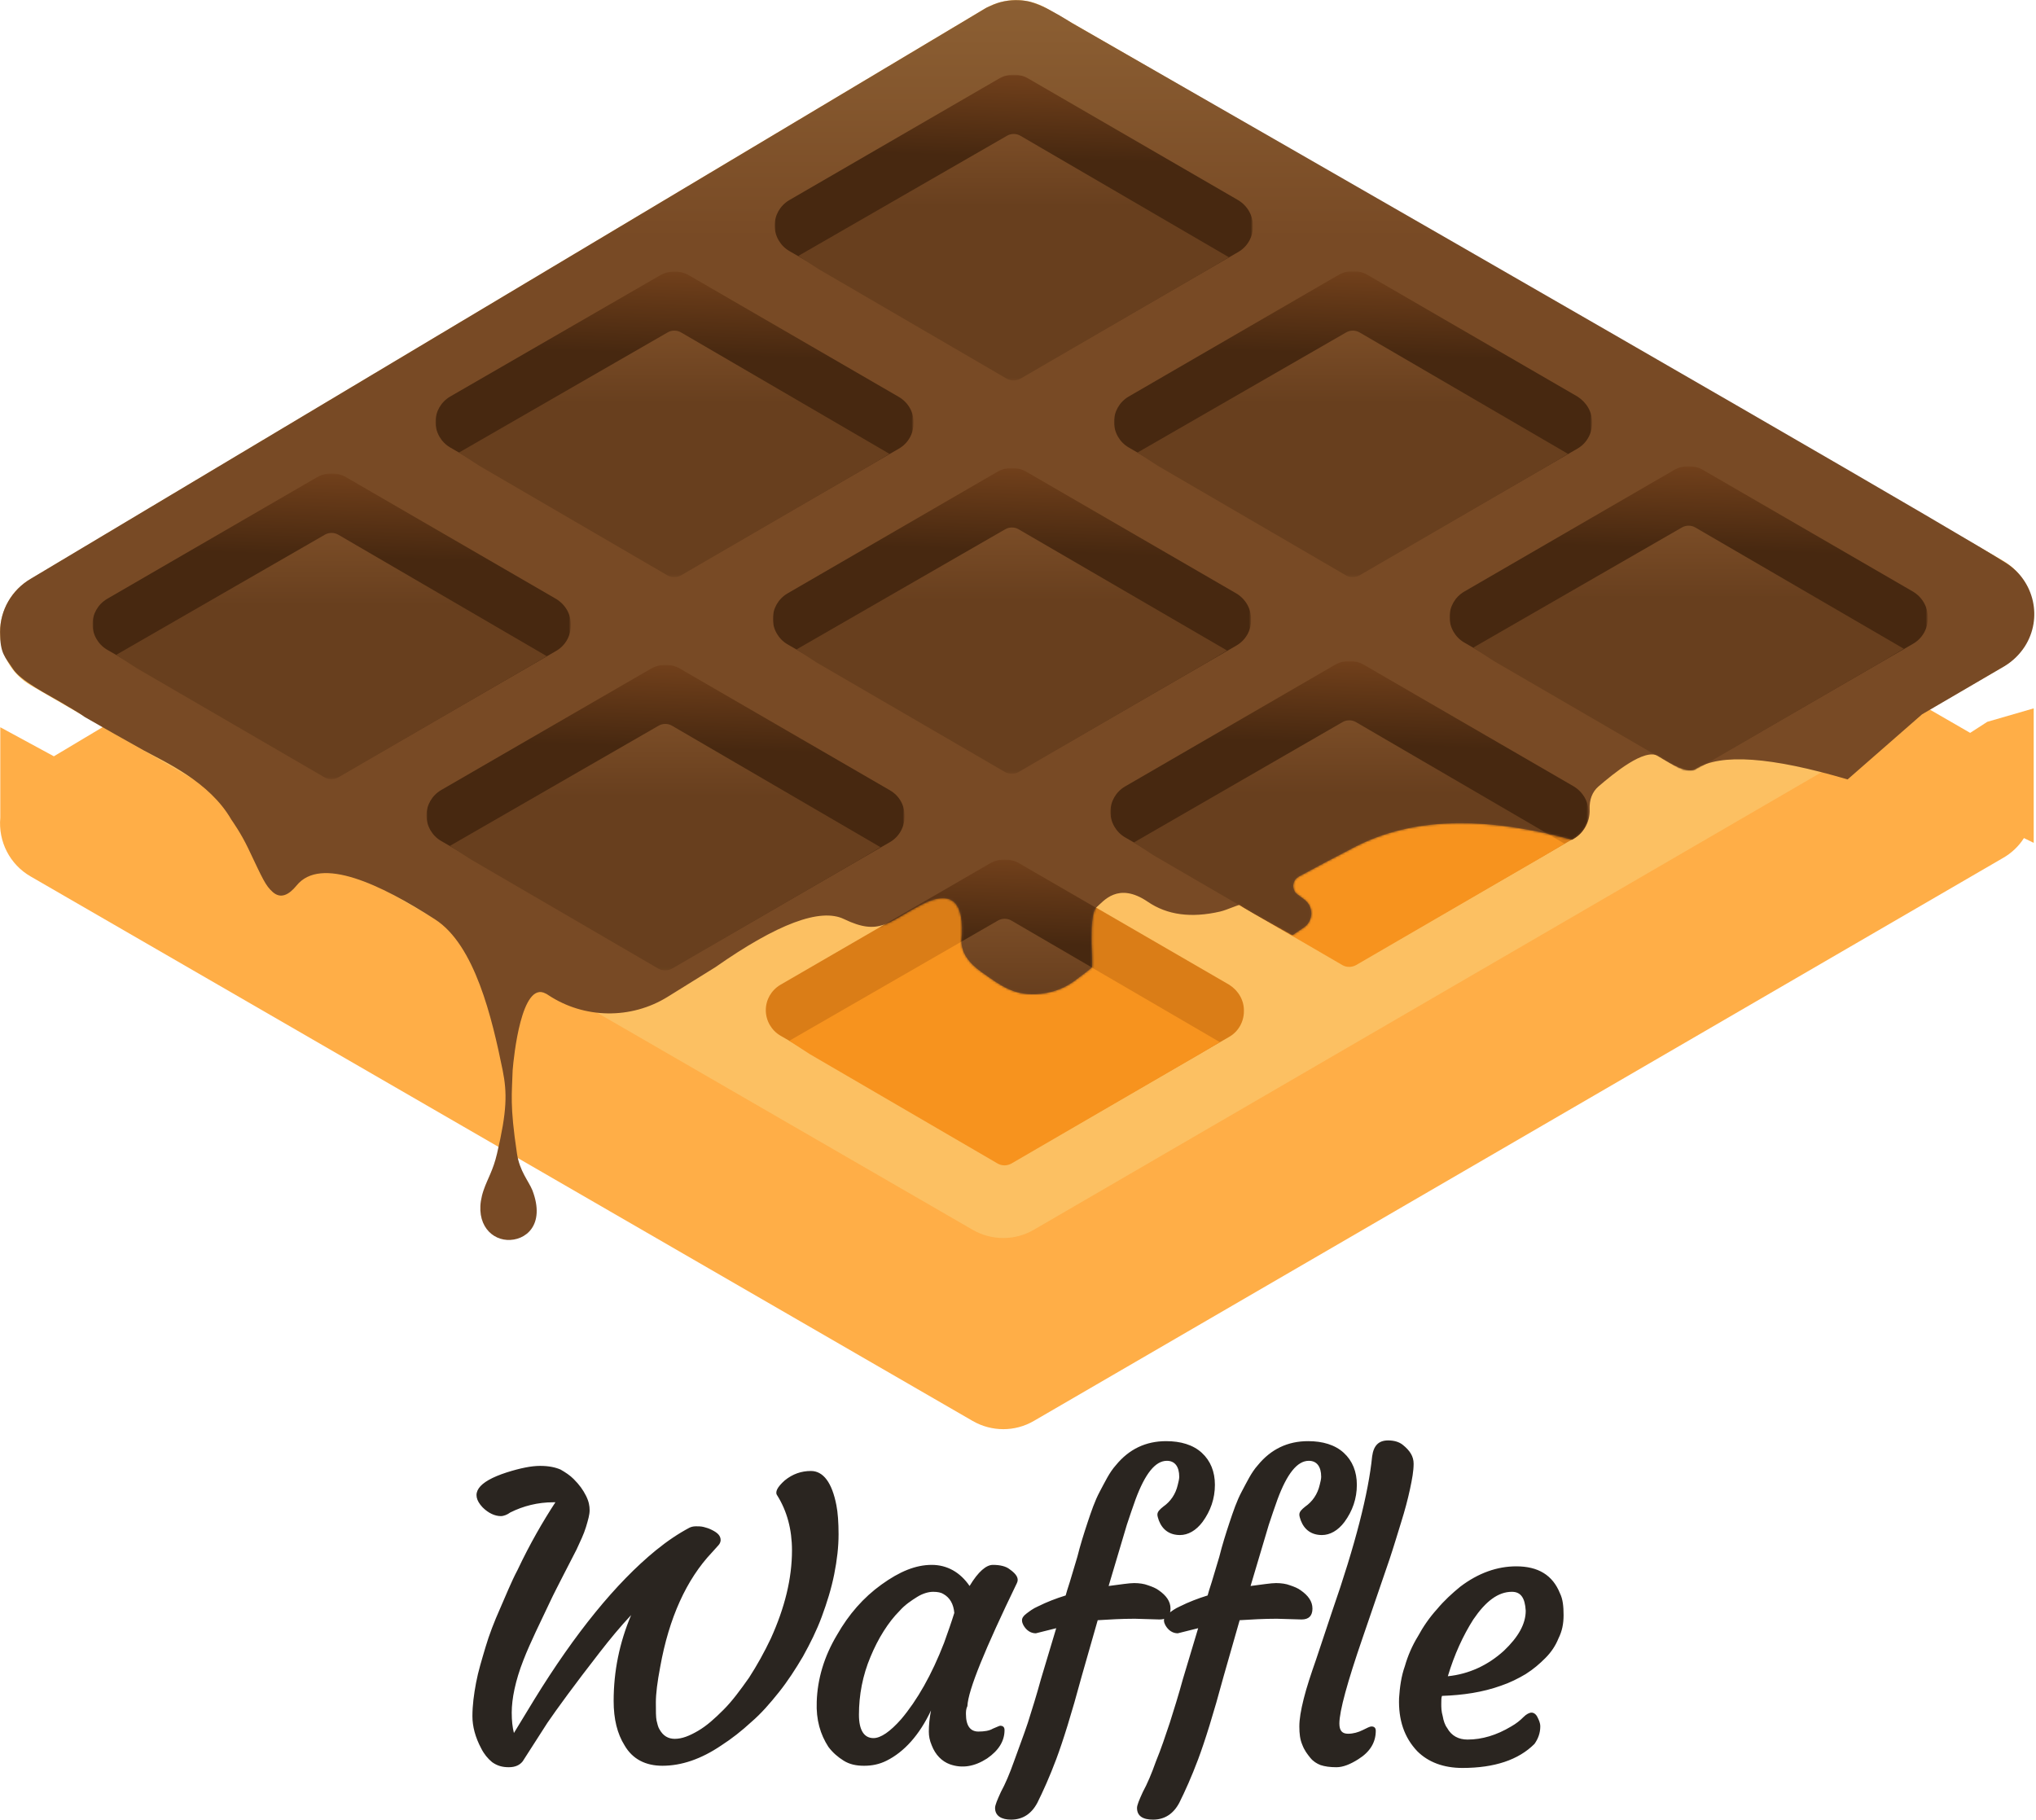
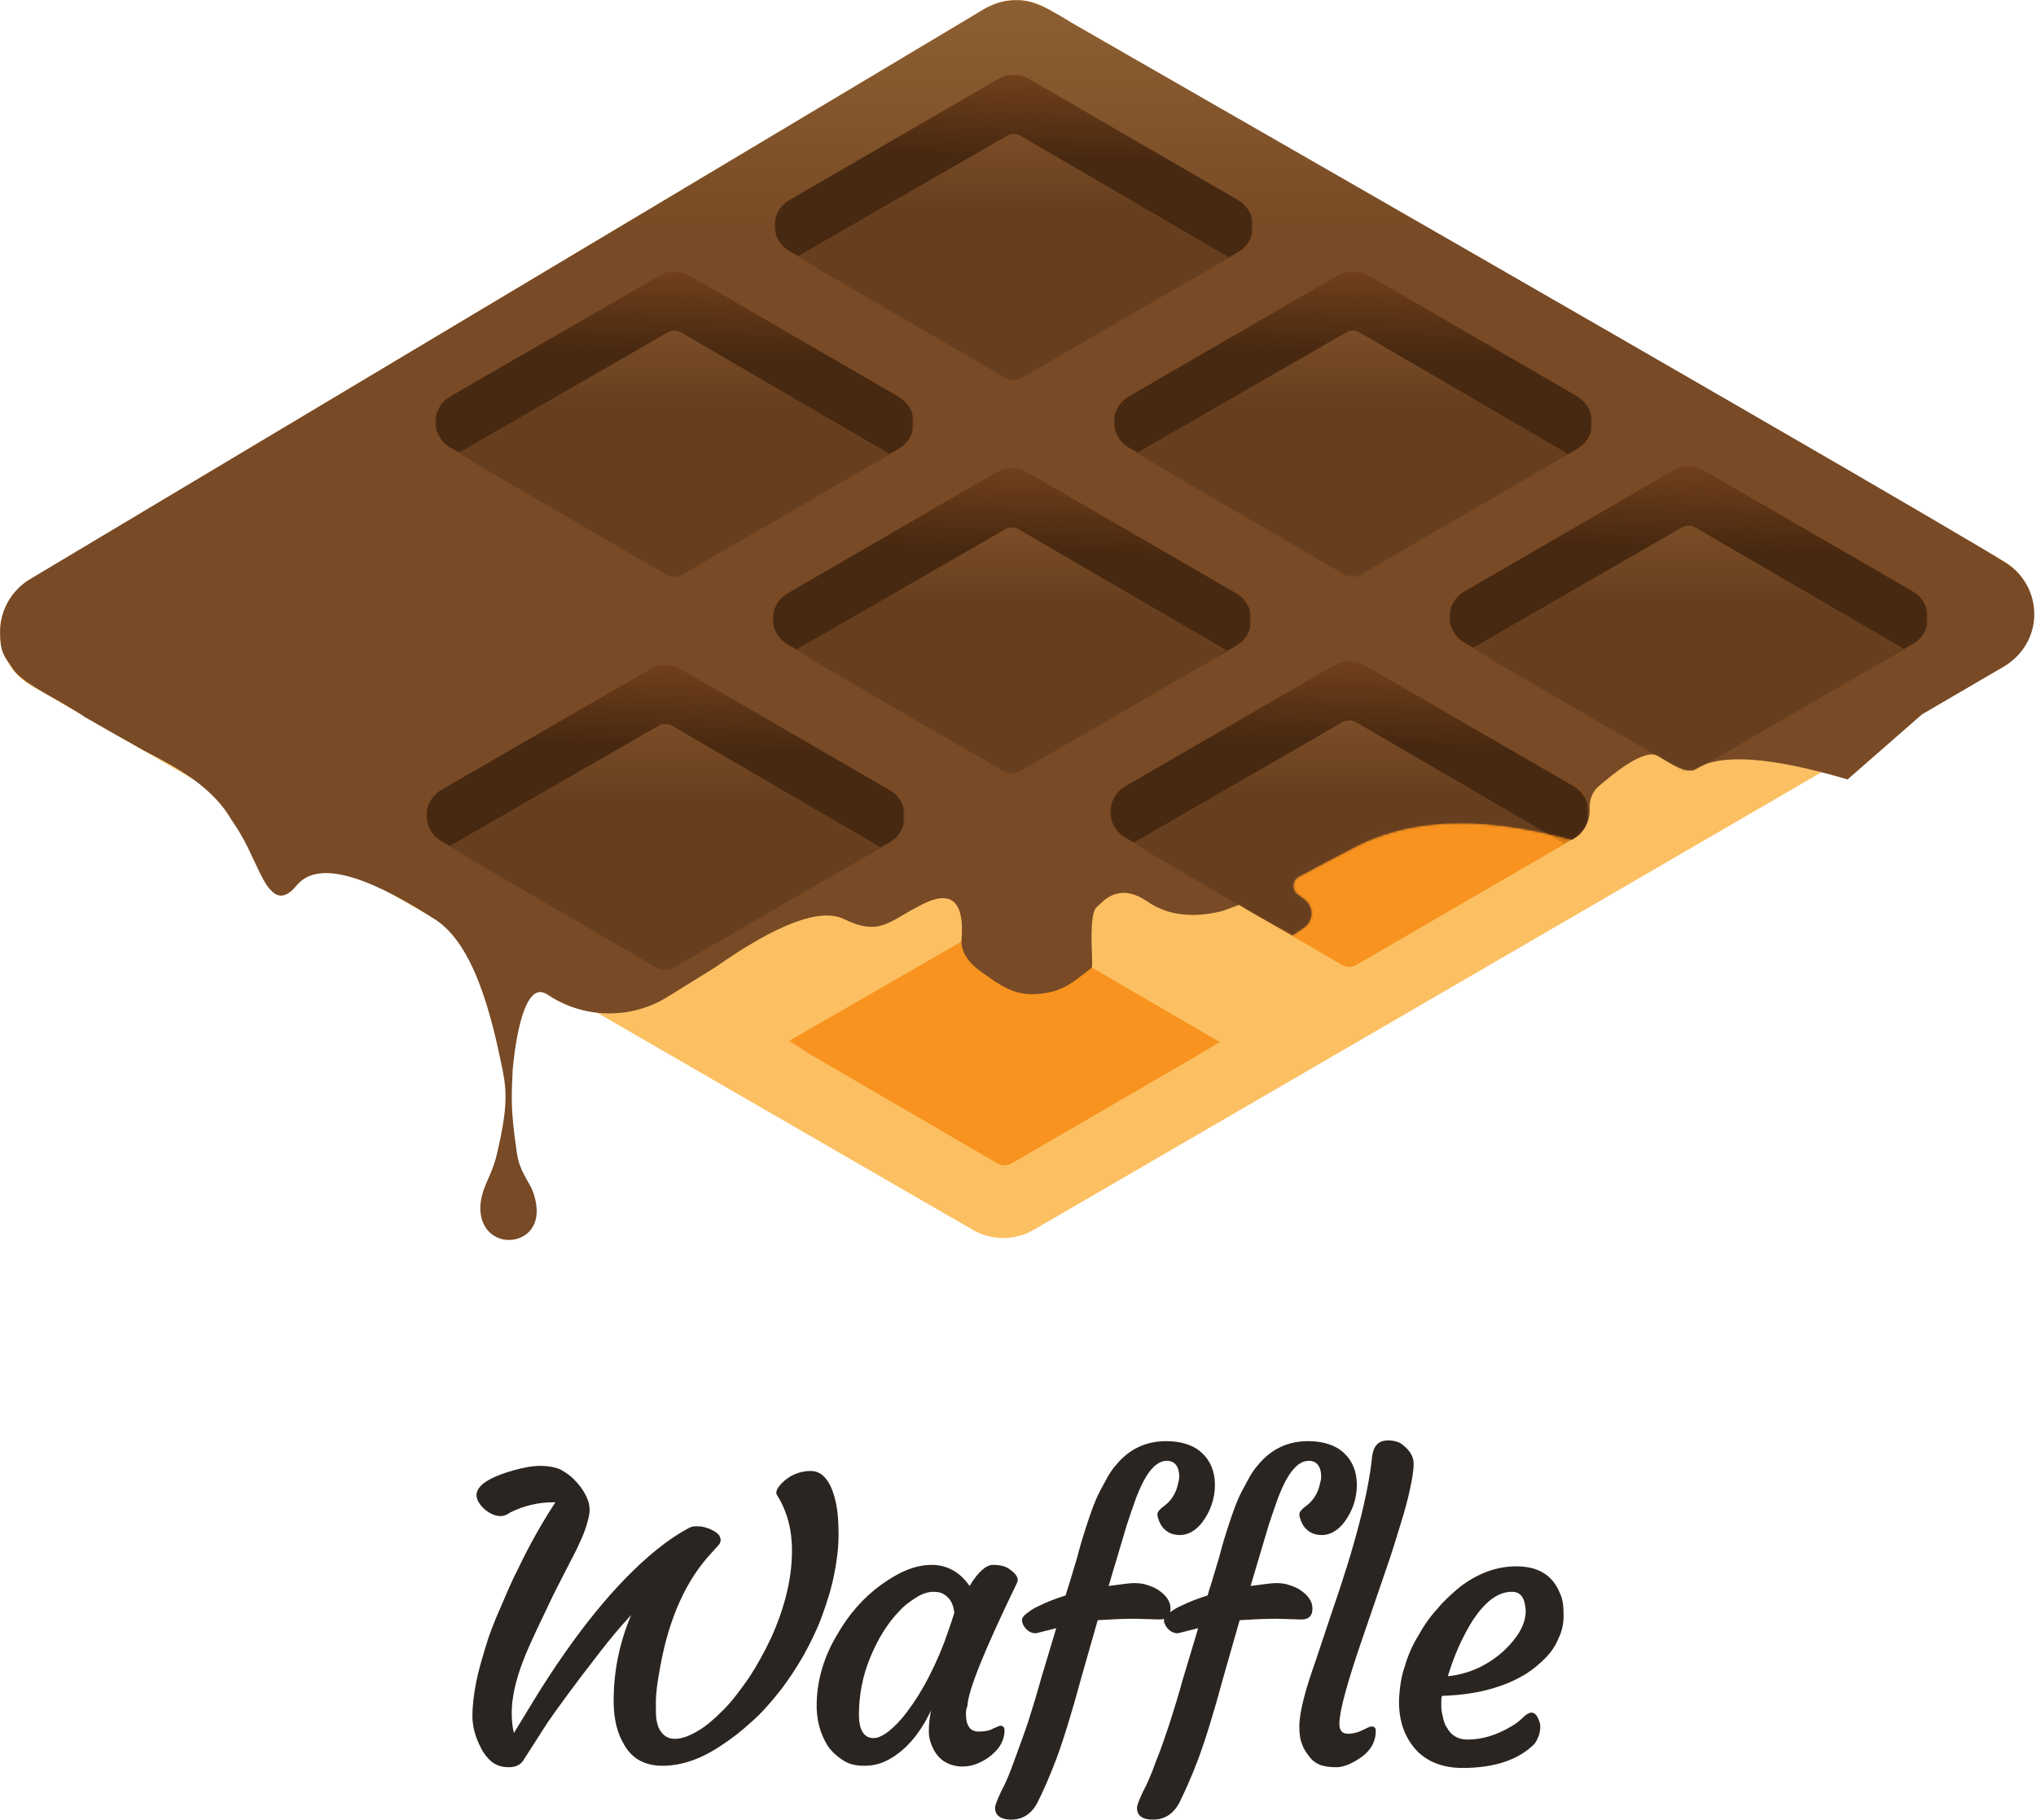
<svg xmlns="http://www.w3.org/2000/svg" xmlns:xlink="http://www.w3.org/1999/xlink" version="1.1" id="svg263" x="0" y="0" viewBox="0 0 279.7 250" xml:space="preserve" enable-background="new 0 0 279.7 250">
  <style>.st0{fill:none}.st3{fill:#da7d17}.st4{fill:#f7931e}.st8{fill:#fff}</style>
  <switch>
    <g>
      <pattern x="-10.1" y="255" width="258" height="258" patternUnits="userSpaceOnUse" id="A" viewBox="0 -258 258 258" overflow="visible">
        <path class="st0" d="M0-258h258V0H0z" />
      </pattern>
      <pattern x="-10.1" y="255" width="258" height="258" patternUnits="userSpaceOnUse" id="D" viewBox="0 -258 258 258" overflow="visible">
        <path class="st0" d="M0-258h258V0H0z" />
      </pattern>
      <pattern x="-10.1" y="255" width="258" height="258" patternUnits="userSpaceOnUse" id="F" viewBox="0 -258 258 258" overflow="visible">
        <path class="st0" d="M0-258h258V0H0z" />
      </pattern>
      <pattern x="-10.1" y="255" width="258" height="258" patternUnits="userSpaceOnUse" id="H" viewBox="0 -258 258 258" overflow="visible">
        <path class="st0" d="M0-258h258V0H0z" />
      </pattern>
      <pattern x="-10.1" y="255" width="258" height="258" patternUnits="userSpaceOnUse" id="J" viewBox="0 -258 258 258" overflow="visible">
        <path class="st0" d="M0-258h258V0H0z" />
      </pattern>
      <pattern x="-10.1" y="255" width="258" height="258" patternUnits="userSpaceOnUse" id="L" viewBox="0 -258 258 258" overflow="visible">
        <path class="st0" d="M0-258h258V0H0z" />
      </pattern>
      <pattern x="-10.1" y="255" width="258" height="258" patternUnits="userSpaceOnUse" id="N" viewBox="0 -258 258 258" overflow="visible">
        <path class="st0" d="M0-258h258V0H0z" />
      </pattern>
      <pattern x="-10.1" y="255" width="258" height="258" patternUnits="userSpaceOnUse" id="P" viewBox="0 -258 258 258" overflow="visible">
        <path class="st0" d="M0-258h258V0H0z" />
      </pattern>
      <pattern x="-10.1" y="255" width="258" height="258" patternUnits="userSpaceOnUse" id="R" viewBox="0 -258 258 258" overflow="visible">
        <path class="st0" d="M0-258h258V0H0z" />
      </pattern>
      <pattern x="-10.1" y="255" width="258" height="258" patternUnits="userSpaceOnUse" id="T" viewBox="0 -258 258 258" overflow="visible">
        <path class="st0" d="M0-258h258V0H0z" />
      </pattern>
      <pattern x="-10.1" y="255" width="258" height="258" patternUnits="userSpaceOnUse" id="V" viewBox="0 -258 258 258" overflow="visible">
        <path class="st0" d="M0-258h258V0H0z" />
      </pattern>
      <pattern x="-10.1" y="255" width="258" height="258" patternUnits="userSpaceOnUse" id="X" viewBox="0 -258 258 258" overflow="visible">
        <path class="st0" d="M0-258h258V0H0z" />
      </pattern>
      <pattern x="-10.1" y="255" width="258" height="258" patternUnits="userSpaceOnUse" id="Z" viewBox="0 -258 258 258" overflow="visible">
        <path class="st0" d="M0-258h258V0H0z" />
      </pattern>
      <pattern x="-10.1" y="255" width="258" height="258" patternUnits="userSpaceOnUse" id="ab" viewBox="0 -258 258 258" overflow="visible">
        <path class="st0" d="M0-258h258V0H0z" />
      </pattern>
      <pattern x="-10.1" y="255" width="258" height="258" patternUnits="userSpaceOnUse" id="ad" viewBox="0 -258 258 258" overflow="visible">
        <path class="st0" d="M0-258h258V0H0z" />
      </pattern>
      <pattern x="-10.1" y="255" width="258" height="258" patternUnits="userSpaceOnUse" id="af" viewBox="0 -258 258 258" overflow="visible">
        <path class="st0" d="M0-258h258V0H0z" />
      </pattern>
      <pattern x="-10.1" y="255" width="258" height="258" patternUnits="userSpaceOnUse" id="ah" viewBox="0 -258 258 258" overflow="visible">
        <path class="st0" d="M0-258h258V0H0z" />
      </pattern>
      <pattern x="-10.1" y="255" width="258" height="258" patternUnits="userSpaceOnUse" id="aj" viewBox="0 -258 258 258" overflow="visible">
        <path class="st0" d="M0-258h258V0H0z" />
      </pattern>
      <pattern x="-10.1" y="255" width="258" height="258" patternUnits="userSpaceOnUse" id="w" viewBox="0 -258 258 258" overflow="visible">
        <path class="st0" d="M0-258h258V0H0z" />
      </pattern>
      <g id="g261" transform="translate(9.993 4.874) scale(.298)">
        <g id="use104" transform="translate(0 44.133)">
-           <path id="t" d="M-8.7 288.2L420.7 31.5c8.7-5.1 19.5-5.1 28.3 0l425.7 245.9 7.9-5.1 21.4-6.2v62c-1.5-.7-3-1.5-4.5-2.2-2.4 3.8-5.8 7-9.7 9.2L443.1 594.6c-8.7 5.1-19.5 5.1-28.3 0l-434.2-251c-9.6-5.5-15-16.1-14-27.1v-41.7l24.7 13.4z" fill="#ffae47" />
-         </g>
+           </g>
        <path id="path106" d="M449-12.5l440.8 254.6c8.7 5.1 14.1 14.4 14.1 24.5s-5.4 19.4-14.1 24.5L443.1 550.6c-8.7 5.1-19.5 5.1-28.3 0l-434.2-251c-8.7-5.1-14.1-14.4-14.1-24.5s5.4-19.4 14.1-24.5L420.7-12.5c8.8-5.1 19.6-5.1 28.3 0z" fill="#fcc062" />
        <g id="g112">
          <path id="path108" class="st3" d="M698.8 358.2v.2c0 4.9-2.6 9.4-6.8 11.8l-82.9 47.9c-.9.5-1.9 1-2.9 1.3l-10.9 6.3c-4.2 2.4-9.3 2.4-13.4 0l-96.9-56c-4.1-2.4-6.7-6.9-6.7-11.7 0-4.8 2.5-9.2 6.7-11.7l96.8-56.1c4.2-2.4 9.3-2.4 13.4 0l96.8 56.1c4.3 2.6 6.9 7.1 6.8 11.9z" />
          <path id="path110" class="st4" d="M585.3 428.6c1.9 1.1 4.3 1.1 6.3 0l86.9-50.5 9.2-5.5-96.1-56c-1.9-1.1-4.3-1.1-6.2 0L489.1 372l9.4 6.1 86.8 50.5z" />
        </g>
        <g id="g118">
          <path id="path114" class="st3" d="M383.5 359.9v.2c0 4.9-2.6 9.4-6.8 11.8l-82.9 47.9c-.9.5-1.9 1-2.9 1.3l-10.9 6.3c-4.2 2.4-9.3 2.4-13.4 0l-96.8-56.1c-4.1-2.4-6.7-6.9-6.7-11.7 0-4.8 2.5-9.2 6.7-11.7l96.8-56.1c4.2-2.4 9.3-2.4 13.4 0l96.8 56.1c4.2 2.6 6.8 7.1 6.7 12z" />
          <path id="path116" class="st4" d="M270 430.3c1.9 1.1 4.3 1.1 6.3 0l86.9-50.5 9.2-5.5-96.1-56c-1.9-1.1-4.3-1.1-6.2 0l-96.2 55.4 9.4 6.1 86.7 50.5z" />
        </g>
        <g id="g124">
-           <path id="path120" class="st3" d="M539.9 449.7v.2c0 4.9-2.6 9.4-6.8 11.8l-82.9 47.9c-.9.5-1.9 1-2.9 1.3l-10.9 6.3c-4.2 2.4-9.3 2.4-13.4 0l-96.8-56.1c-4.1-2.4-6.7-6.9-6.7-11.7 0-4.8 2.5-9.2 6.7-11.7l96.8-56.1c4.2-2.4 9.3-2.4 13.4 0l96.8 56.1c4.2 2.7 6.8 7.2 6.7 12z" />
          <path id="path122" class="st4" d="M426.4 520.1c1.9 1.1 4.3 1.1 6.3 0l86.9-50.5 9.2-5.5-96.1-56c-1.9-1.1-4.3-1.1-6.2 0l-96.2 55.4 9.4 6.1 86.7 50.5z" />
        </g>
        <g id="g133">
          <g id="use129">
            <linearGradient id="u_12_" gradientUnits="userSpaceOnUse" x1="754.467" y1="1813.691" x2="754.467" y2="971.462" gradientTransform="matrix(.382 0 0 -.233 147.185 319.966)">
              <stop offset="0" stop-color="#9c703e" />
              <stop offset="1" stop-color="#784a25" />
            </linearGradient>
            <path id="u_1_" d="M5.5 314.2c-1.5-1.2-6.3-4-11.2-6.9-5.7-3.4-18.2-9.6-21.9-15.3-3.7-5.7-5.9-6.9-5.9-17s5.4-19.4 14.1-24.5L409-5.5l.7-.4.3-.2 10.7-6.4c.2-.1.5-.3.7-.4 2.2-1 4.2-1.9 6.1-2.4 4.5-1.2 9.1-1.3 13.6-.3 2.5.7 5.1 1.7 7.9 3.1l4.2 2.3c2.4 1.3 4.9 2.9 7.7 4.6 267.2 153.3 410.7 236.3 430.5 248.9 12.9 8.3 16.8 25.4 8.5 38.4-2.4 3.7-5.6 6.8-9.4 9.1l-38 22.2-34.3 30c-35.2-10.4-58.5-12.1-69.9-4.9-4 2.5-11.2-2.1-17.4-5.9-6.3-3.8-20.6 8.1-27.5 14-2.9 2.5-4.3 6.1-4.1 10.7.2 5.8-2.9 11.2-8.1 13.9-46.8-12.6-77.4-8.3-100.1 3.3-10.1 5.2-18.7 9.8-25.9 13.7-2.4 1.3-3.2 4.2-2 6.6.3.6.8 1.2 1.4 1.6l3.2 2.4c3.5 2.6 4.2 7.6 1.6 11.1-.5.7-1.2 1.3-1.9 1.8l-5.2 3.5c-15.6-8.6-23.7-13.2-24.3-14 0-.1-2.2.7-6.4 2.3-.9.3-1.7.6-2.6.8-13.4 3.1-24.5 1.6-33.4-4.5-13.8-9.4-20.5-.1-23.6 2.5-2.9 2.4-2.4 16.1-2.1 22.5 0 .4.1 4.7 0 5.1 0 .3-2.7 2.4-8.1 6.4-5.2 3.8-11.2 5.8-18 6.1-10.2.4-16-3.9-25-10.3-6-4.3-9.1-9-9.1-14.2 1.6-18.4-4.6-23.9-18.5-16.7-15.4 7.9-19.2 14.5-35.6 6.6-10.9-5.3-30.7 2.1-59.4 22.2l-21.9 13.6c-16.9 10.5-38.5 10.2-55.1-.8-.4-.3-.8-.5-1.2-.7-11.1-6-14.7 29.1-15.2 35.4-.3 10.8-1.4 15.8 2 38.4 1.2 8.1 5.4 12.7 7.1 16.9 6.2 16.2-3.3 23.4-11.7 22.9-8.4-.5-15.5-9.1-10.8-22.9 1.8-5.3 4.4-9.1 6.2-16.9 4.6-19.6 4.7-27.9 2.6-38.4-4.9-24.1-12.8-57.8-31.2-69.6-25-16.1-52.7-29.3-63.8-15.6-3.6 4.4-7.3 6.2-10.9 3.1-3.5-3.1-4.6-5.9-11.4-20.2-3.4-7.1-7.2-12.4-7.8-13.3C63 344 42.4 334.9 32.7 329.6c-9.1-5.1-18.2-10.2-27.2-15.4z" fill="url(#u_12_)" />
          </g>
          <g id="use131">
            <pattern id="u_14_" xlink:href="#w" patternTransform="matrix(.298 0 0 -.298 -5778.356 -10978.348)" />
            <path id="u_2_" d="M5.5 314.2c-1.5-1.2-6.3-4-11.2-6.9-5.7-3.4-18.2-9.6-21.9-15.3-3.7-5.7-5.9-6.9-5.9-17s5.4-19.4 14.1-24.5L409-5.5l.7-.4.3-.2 10.7-6.4c.2-.1.5-.3.7-.4 2.2-1 4.2-1.9 6.1-2.4 4.5-1.2 9.1-1.3 13.6-.3 2.5.7 5.1 1.7 7.9 3.1l4.2 2.3c2.4 1.3 4.9 2.9 7.7 4.6 267.2 153.3 410.7 236.3 430.5 248.9 12.9 8.3 16.8 25.4 8.5 38.4-2.4 3.7-5.6 6.8-9.4 9.1l-38 22.2-34.3 30c-35.2-10.4-58.5-12.1-69.9-4.9-4 2.5-11.2-2.1-17.4-5.9-6.3-3.8-20.6 8.1-27.5 14-2.9 2.5-4.3 6.1-4.1 10.7.2 5.8-2.9 11.2-8.1 13.9-46.8-12.6-77.4-8.3-100.1 3.3-10.1 5.2-18.7 9.8-25.9 13.7-2.4 1.3-3.2 4.2-2 6.6.3.6.8 1.2 1.4 1.6l3.2 2.4c3.5 2.6 4.2 7.6 1.6 11.1-.5.7-1.2 1.3-1.9 1.8l-5.2 3.5c-15.6-8.6-23.7-13.2-24.3-14 0-.1-2.2.7-6.4 2.3-.9.3-1.7.6-2.6.8-13.4 3.1-24.5 1.6-33.4-4.5-13.8-9.4-20.5-.1-23.6 2.5-2.9 2.4-2.4 16.1-2.1 22.5 0 .4.1 4.7 0 5.1 0 .3-2.7 2.4-8.1 6.4-5.2 3.8-11.2 5.8-18 6.1-10.2.4-16-3.9-25-10.3-6-4.3-9.1-9-9.1-14.2 1.6-18.4-4.6-23.9-18.5-16.7-15.4 7.9-19.2 14.5-35.6 6.6-10.9-5.3-30.7 2.1-59.4 22.2l-21.9 13.6c-16.9 10.5-38.5 10.2-55.1-.8-.4-.3-.8-.5-1.2-.7-11.1-6-14.7 29.1-15.2 35.4-.3 10.8-1.4 15.8 2 38.4 1.2 8.1 5.4 12.7 7.1 16.9 6.2 16.2-3.3 23.4-11.7 22.9-8.4-.5-15.5-9.1-10.8-22.9 1.8-5.3 4.4-9.1 6.2-16.9 4.6-19.6 4.7-27.9 2.6-38.4-4.9-24.1-12.8-57.8-31.2-69.6-25-16.1-52.7-29.3-63.8-15.6-3.6 4.4-7.3 6.2-10.9 3.1-3.5-3.1-4.6-5.9-11.4-20.2-3.4-7.1-7.2-12.4-7.8-13.3C63 344 42.4 334.9 32.7 329.6c-9.1-5.1-18.2-10.2-27.2-15.4z" fill="url(#u_14_)" fill-opacity=".059" />
          </g>
        </g>
        <defs>
          <filter id="Adobe_OpacityMaskFilter" filterUnits="userSpaceOnUse" x="323.6" y="18.2" width="220.4" height="140.9">
            <feColorMatrix values="1 0 0 0 0 0 1 0 0 0 0 0 1 0 0 0 0 0 1 0" />
          </filter>
        </defs>
        <mask maskUnits="userSpaceOnUse" x="323.6" y="18.2" width="220.4" height="140.9" id="x_1_">
          <g id="use126_1_" filter="url(#Adobe_OpacityMaskFilter)">
            <path id="u_3_" class="st8" d="M5.5 314.2c-1.5-1.2-6.3-4-11.2-6.9-5.7-3.4-18.2-9.6-21.9-15.3-3.7-5.7-5.9-6.9-5.9-17s5.4-19.4 14.1-24.5L409-5.5l.7-.4.3-.2 10.7-6.4c.2-.1.5-.3.7-.4 2.2-1 4.2-1.9 6.1-2.4 4.5-1.2 9.1-1.3 13.6-.3 2.5.7 5.1 1.7 7.9 3.1l4.2 2.3c2.4 1.3 4.9 2.9 7.7 4.6 267.2 153.3 410.7 236.3 430.5 248.9 12.9 8.3 16.8 25.4 8.5 38.4-2.4 3.7-5.6 6.8-9.4 9.1l-38 22.2-34.3 30c-35.2-10.4-58.5-12.1-69.9-4.9-4 2.5-11.2-2.1-17.4-5.9-6.3-3.8-20.6 8.1-27.5 14-2.9 2.5-4.3 6.1-4.1 10.7.2 5.8-2.9 11.2-8.1 13.9-46.8-12.6-77.4-8.3-100.1 3.3-10.1 5.2-18.7 9.8-25.9 13.7-2.4 1.3-3.2 4.2-2 6.6.3.6.8 1.2 1.4 1.6l3.2 2.4c3.5 2.6 4.2 7.6 1.6 11.1-.5.7-1.2 1.3-1.9 1.8l-5.2 3.5c-15.6-8.6-23.7-13.2-24.3-14 0-.1-2.2.7-6.4 2.3-.9.3-1.7.6-2.6.8-13.4 3.1-24.5 1.6-33.4-4.5-13.8-9.4-20.5-.1-23.6 2.5-2.9 2.4-2.4 16.1-2.1 22.5 0 .4.1 4.7 0 5.1 0 .3-2.7 2.4-8.1 6.4-5.2 3.8-11.2 5.8-18 6.1-10.2.4-16-3.9-25-10.3-6-4.3-9.1-9-9.1-14.2 1.6-18.4-4.6-23.9-18.5-16.7-15.4 7.9-19.2 14.5-35.6 6.6-10.9-5.3-30.7 2.1-59.4 22.2l-21.9 13.6c-16.9 10.5-38.5 10.2-55.1-.8-.4-.3-.8-.5-1.2-.7-11.1-6-14.7 29.1-15.2 35.4-.3 10.8-1.4 15.8 2 38.4 1.2 8.1 5.4 12.7 7.1 16.9 6.2 16.2-3.3 23.4-11.7 22.9-8.4-.5-15.5-9.1-10.8-22.9 1.8-5.3 4.4-9.1 6.2-16.9 4.6-19.6 4.7-27.9 2.6-38.4-4.9-24.1-12.8-57.8-31.2-69.6-25-16.1-52.7-29.3-63.8-15.6-3.6 4.4-7.3 6.2-10.9 3.1-3.5-3.1-4.6-5.9-11.4-20.2-3.4-7.1-7.2-12.4-7.8-13.3C63 344 42.4 334.9 32.7 329.6c-9.1-5.1-18.2-10.2-27.2-15.4z" />
          </g>
        </mask>
        <g id="g147" mask="url(#x_1_)">
          <g id="g139" transform="translate(357.28 34.14)">
            <g id="use135">
              <linearGradient id="z_2_" gradientUnits="userSpaceOnUse" x1="-532.779" y1="1394.445" x2="-541.457" y2="1233.441" gradientTransform="matrix(.376 0 0 -.237 282.546 314.55)">
                <stop offset="0" stop-color="#71401b" />
                <stop offset="1" stop-color="#472810" />
              </linearGradient>
              <path id="z" d="M186.8 53.7v.2c0 4.9-2.6 9.4-6.8 11.8l-82.9 47.9c-.9.5-1.9 1-2.9 1.3l-10.9 6.3c-4.2 2.4-9.3 2.4-13.4 0l-96.9-56c-4.1-2.4-6.7-6.9-6.7-11.7 0-4.8 2.5-9.2 6.7-11.7l96.8-56.1c4.2-2.4 9.3-2.4 13.4 0L180 41.8c4.3 2.6 6.8 7.1 6.8 11.9z" fill="url(#z_2_)" />
            </g>
            <g id="use137">
              <pattern id="z_4_" xlink:href="#A" patternTransform="matrix(.298 0 0 -.298 -5671.738 -10988.647)" />
              <path id="z_1_" d="M186.8 53.7v.2c0 4.9-2.6 9.4-6.8 11.8l-82.9 47.9c-.9.5-1.9 1-2.9 1.3l-10.9 6.3c-4.2 2.4-9.3 2.4-13.4 0l-96.9-56c-4.1-2.4-6.7-6.9-6.7-11.7 0-4.8 2.5-9.2 6.7-11.7l96.8-56.1c4.2-2.4 9.3-2.4 13.4 0L180 41.8c4.3 2.6 6.8 7.1 6.8 11.9z" fill="url(#z_4_)" fill-opacity=".07" />
            </g>
          </g>
          <g id="g145" transform="translate(357.28 34.14)">
            <g id="use141">
              <linearGradient id="C_2_" gradientUnits="userSpaceOnUse" x1="-531.148" y1="1313.023" x2="-531.148" y2="1162.809" gradientTransform="matrix(.394 0 0 -.226 285.794 307.566)">
                <stop offset="0" stop-color="#7b4d27" />
                <stop offset="1" stop-color="#683f1e" />
              </linearGradient>
              <path id="C" d="M73.3 124.1c1.9 1.1 4.3 1.1 6.3 0l86.9-50.5 9.2-5.5-96.1-56c-1.9-1.1-4.3-1.1-6.2 0l-96.2 55.4 9.4 6.1 86.7 50.5z" fill="url(#C_2_)" />
            </g>
            <g id="use143">
              <pattern id="C_4_" xlink:href="#D" patternTransform="matrix(.298 0 0 -.298 -5668.517 -10996.793)" />
              <path id="C_1_" d="M73.3 124.1c1.9 1.1 4.3 1.1 6.3 0l86.9-50.5 9.2-5.5-96.1-56c-1.9-1.1-4.3-1.1-6.2 0l-96.2 55.4 9.4 6.1 86.7 50.5z" fill="url(#C_4_)" fill-opacity=".06" />
            </g>
          </g>
        </g>
        <defs>
          <filter id="Adobe_OpacityMaskFilter_1_" filterUnits="userSpaceOnUse" x="480" y="108.8" width="220.4" height="140.9">
            <feColorMatrix values="1 0 0 0 0 0 1 0 0 0 0 0 1 0 0 0 0 0 1 0" />
          </filter>
        </defs>
        <mask maskUnits="userSpaceOnUse" x="480" y="108.8" width="220.4" height="140.9" id="x_2_">
          <g id="use126_2_" filter="url(#Adobe_OpacityMaskFilter_1_)">
            <path id="u_4_" class="st8" d="M5.5 314.2c-1.5-1.2-6.3-4-11.2-6.9-5.7-3.4-18.2-9.6-21.9-15.3-3.7-5.7-5.9-6.9-5.9-17s5.4-19.4 14.1-24.5L409-5.5l.7-.4.3-.2 10.7-6.4c.2-.1.5-.3.7-.4 2.2-1 4.2-1.9 6.1-2.4 4.5-1.2 9.1-1.3 13.6-.3 2.5.7 5.1 1.7 7.9 3.1l4.2 2.3c2.4 1.3 4.9 2.9 7.7 4.6 267.2 153.3 410.7 236.3 430.5 248.9 12.9 8.3 16.8 25.4 8.5 38.4-2.4 3.7-5.6 6.8-9.4 9.1l-38 22.2-34.3 30c-35.2-10.4-58.5-12.1-69.9-4.9-4 2.5-11.2-2.1-17.4-5.9-6.3-3.8-20.6 8.1-27.5 14-2.9 2.5-4.3 6.1-4.1 10.7.2 5.8-2.9 11.2-8.1 13.9-46.8-12.6-77.4-8.3-100.1 3.3-10.1 5.2-18.7 9.8-25.9 13.7-2.4 1.3-3.2 4.2-2 6.6.3.6.8 1.2 1.4 1.6l3.2 2.4c3.5 2.6 4.2 7.6 1.6 11.1-.5.7-1.2 1.3-1.9 1.8l-5.2 3.5c-15.6-8.6-23.7-13.2-24.3-14 0-.1-2.2.7-6.4 2.3-.9.3-1.7.6-2.6.8-13.4 3.1-24.5 1.6-33.4-4.5-13.8-9.4-20.5-.1-23.6 2.5-2.9 2.4-2.4 16.1-2.1 22.5 0 .4.1 4.7 0 5.1 0 .3-2.7 2.4-8.1 6.4-5.2 3.8-11.2 5.8-18 6.1-10.2.4-16-3.9-25-10.3-6-4.3-9.1-9-9.1-14.2 1.6-18.4-4.6-23.9-18.5-16.7-15.4 7.9-19.2 14.5-35.6 6.6-10.9-5.3-30.7 2.1-59.4 22.2l-21.9 13.6c-16.9 10.5-38.5 10.2-55.1-.8-.4-.3-.8-.5-1.2-.7-11.1-6-14.7 29.1-15.2 35.4-.3 10.8-1.4 15.8 2 38.4 1.2 8.1 5.4 12.7 7.1 16.9 6.2 16.2-3.3 23.4-11.7 22.9-8.4-.5-15.5-9.1-10.8-22.9 1.8-5.3 4.4-9.1 6.2-16.9 4.6-19.6 4.7-27.9 2.6-38.4-4.9-24.1-12.8-57.8-31.2-69.6-25-16.1-52.7-29.3-63.8-15.6-3.6 4.4-7.3 6.2-10.9 3.1-3.5-3.1-4.6-5.9-11.4-20.2-3.4-7.1-7.2-12.4-7.8-13.3C63 344 42.4 334.9 32.7 329.6c-9.1-5.1-18.2-10.2-27.2-15.4z" />
          </g>
        </mask>
        <g id="g161" mask="url(#x_2_)">
          <g id="g153" transform="translate(513.827 124.905)">
            <g id="use149">
              <linearGradient id="E_2_" gradientUnits="userSpaceOnUse" x1="-689.746" y1="1304.066" x2="-698.424" y2="1143.062" gradientTransform="matrix(.376 0 0 -.237 341.326 293.048)">
                <stop offset="0" stop-color="#71401b" />
                <stop offset="1" stop-color="#472810" />
              </linearGradient>
              <path id="E" d="M186.6 53.6v.2c0 4.9-2.6 9.4-6.8 11.8l-82.9 47.9c-.9.5-1.9 1-2.9 1.3l-10.9 6.3c-4.2 2.4-9.3 2.4-13.4 0L-27.1 65c-4.1-2.4-6.7-6.9-6.7-11.7 0-4.8 2.5-9.2 6.7-11.7l96.8-56.1c4.2-2.4 9.3-2.4 13.4 0l96.8 56.1c4.2 2.7 6.8 7.2 6.7 12z" fill="url(#E_2_)" />
            </g>
            <g id="use151">
              <pattern id="E_4_" xlink:href="#F" patternTransform="matrix(.298 0 0 -.298 -5625.05 -11015.718)" />
              <path id="E_1_" d="M186.6 53.6v.2c0 4.9-2.6 9.4-6.8 11.8l-82.9 47.9c-.9.5-1.9 1-2.9 1.3l-10.9 6.3c-4.2 2.4-9.3 2.4-13.4 0L-27.1 65c-4.1-2.4-6.7-6.9-6.7-11.7 0-4.8 2.5-9.2 6.7-11.7l96.8-56.1c4.2-2.4 9.3-2.4 13.4 0l96.8 56.1c4.2 2.7 6.8 7.2 6.7 12z" fill="url(#E_4_)" fill-opacity=".07" />
            </g>
          </g>
          <g id="g159" transform="translate(513.827 124.905)">
            <g id="use155">
              <linearGradient id="G_2_" gradientUnits="userSpaceOnUse" x1="-688.095" y1="1222.663" x2="-688.095" y2="1072.449" gradientTransform="matrix(.394 0 0 -.226 347.508 287.086)">
                <stop offset="0" stop-color="#7b4d27" />
                <stop offset="1" stop-color="#683f1e" />
              </linearGradient>
              <path id="G" d="M73.1 124c1.9 1.1 4.3 1.1 6.3 0l86.9-50.5 9.2-5.5-96.1-56c-1.9-1.1-4.3-1.1-6.2 0L-23 67.4l9.4 6.1L73.1 124z" fill="url(#G_2_)" />
            </g>
            <g id="use157">
              <pattern id="G_4_" xlink:href="#H" patternTransform="matrix(.298 0 0 -.298 -5621.828 -11023.863)" />
              <path id="G_1_" d="M73.1 124c1.9 1.1 4.3 1.1 6.3 0l86.9-50.5 9.2-5.5-96.1-56c-1.9-1.1-4.3-1.1-6.2 0L-23 67.4l9.4 6.1L73.1 124z" fill="url(#G_4_)" fill-opacity=".06" />
            </g>
          </g>
        </g>
        <defs>
          <filter id="Adobe_OpacityMaskFilter_2_" filterUnits="userSpaceOnUse" x="322.8" y="199.5" width="220.4" height="140.9">
            <feColorMatrix values="1 0 0 0 0 0 1 0 0 0 0 0 1 0 0 0 0 0 1 0" />
          </filter>
        </defs>
        <mask maskUnits="userSpaceOnUse" x="322.8" y="199.5" width="220.4" height="140.9" id="x_3_">
          <g id="use126_3_" filter="url(#Adobe_OpacityMaskFilter_2_)">
            <path id="u_5_" class="st8" d="M5.5 314.2c-1.5-1.2-6.3-4-11.2-6.9-5.7-3.4-18.2-9.6-21.9-15.3-3.7-5.7-5.9-6.9-5.9-17s5.4-19.4 14.1-24.5L409-5.5l.7-.4.3-.2 10.7-6.4c.2-.1.5-.3.7-.4 2.2-1 4.2-1.9 6.1-2.4 4.5-1.2 9.1-1.3 13.6-.3 2.5.7 5.1 1.7 7.9 3.1l4.2 2.3c2.4 1.3 4.9 2.9 7.7 4.6 267.2 153.3 410.7 236.3 430.5 248.9 12.9 8.3 16.8 25.4 8.5 38.4-2.4 3.7-5.6 6.8-9.4 9.1l-38 22.2-34.3 30c-35.2-10.4-58.5-12.1-69.9-4.9-4 2.5-11.2-2.1-17.4-5.9-6.3-3.8-20.6 8.1-27.5 14-2.9 2.5-4.3 6.1-4.1 10.7.2 5.8-2.9 11.2-8.1 13.9-46.8-12.6-77.4-8.3-100.1 3.3-10.1 5.2-18.7 9.8-25.9 13.7-2.4 1.3-3.2 4.2-2 6.6.3.6.8 1.2 1.4 1.6l3.2 2.4c3.5 2.6 4.2 7.6 1.6 11.1-.5.7-1.2 1.3-1.9 1.8l-5.2 3.5c-15.6-8.6-23.7-13.2-24.3-14 0-.1-2.2.7-6.4 2.3-.9.3-1.7.6-2.6.8-13.4 3.1-24.5 1.6-33.4-4.5-13.8-9.4-20.5-.1-23.6 2.5-2.9 2.4-2.4 16.1-2.1 22.5 0 .4.1 4.7 0 5.1 0 .3-2.7 2.4-8.1 6.4-5.2 3.8-11.2 5.8-18 6.1-10.2.4-16-3.9-25-10.3-6-4.3-9.1-9-9.1-14.2 1.6-18.4-4.6-23.9-18.5-16.7-15.4 7.9-19.2 14.5-35.6 6.6-10.9-5.3-30.7 2.1-59.4 22.2l-21.9 13.6c-16.9 10.5-38.5 10.2-55.1-.8-.4-.3-.8-.5-1.2-.7-11.1-6-14.7 29.1-15.2 35.4-.3 10.8-1.4 15.8 2 38.4 1.2 8.1 5.4 12.7 7.1 16.9 6.2 16.2-3.3 23.4-11.7 22.9-8.4-.5-15.5-9.1-10.8-22.9 1.8-5.3 4.4-9.1 6.2-16.9 4.6-19.6 4.7-27.9 2.6-38.4-4.9-24.1-12.8-57.8-31.2-69.6-25-16.1-52.7-29.3-63.8-15.6-3.6 4.4-7.3 6.2-10.9 3.1-3.5-3.1-4.6-5.9-11.4-20.2-3.4-7.1-7.2-12.4-7.8-13.3C63 344 42.4 334.9 32.7 329.6c-9.1-5.1-18.2-10.2-27.2-15.4z" />
          </g>
        </mask>
        <g id="g175" mask="url(#x_3_)">
          <g id="g167" transform="translate(356.447 215.669)">
            <g id="use163">
              <linearGradient id="I_2_" gradientUnits="userSpaceOnUse" x1="-531.944" y1="1213.688" x2="-540.622" y2="1052.683" gradientTransform="matrix(.376 0 0 -.237 282.234 271.546)">
                <stop offset="0" stop-color="#71401b" />
                <stop offset="1" stop-color="#472810" />
              </linearGradient>
              <path id="I" d="M186.8 53.6v.2c0 4.9-2.6 9.4-6.8 11.8l-82.9 47.9c-.9.5-1.9 1-2.9 1.3l-10.9 6.3c-4.2 2.4-9.3 2.4-13.4 0L-27 65c-4.1-2.4-6.7-6.9-6.7-11.7 0-4.8 2.5-9.2 6.7-11.7l96.8-56.1c4.2-2.4 9.3-2.4 13.4 0L180 41.6c4.3 2.6 6.8 7.1 6.8 12z" fill="url(#I_2_)" />
            </g>
            <g id="use165">
              <pattern id="I_4_" xlink:href="#J" patternTransform="matrix(.298 0 0 -.298 -5671.987 -11042.787)" />
              <path id="I_1_" d="M186.8 53.6v.2c0 4.9-2.6 9.4-6.8 11.8l-82.9 47.9c-.9.5-1.9 1-2.9 1.3l-10.9 6.3c-4.2 2.4-9.3 2.4-13.4 0L-27 65c-4.1-2.4-6.7-6.9-6.7-11.7 0-4.8 2.5-9.2 6.7-11.7l96.8-56.1c4.2-2.4 9.3-2.4 13.4 0L180 41.6c4.3 2.6 6.8 7.1 6.8 12z" fill="url(#I_4_)" fill-opacity=".07" />
            </g>
          </g>
          <g id="g173" transform="translate(356.447 215.669)">
            <g id="use169">
              <linearGradient id="K_2_" gradientUnits="userSpaceOnUse" x1="-530.313" y1="1132.304" x2="-530.313" y2="982.09" gradientTransform="matrix(.394 0 0 -.226 285.466 266.607)">
                <stop offset="0" stop-color="#7b4d27" />
                <stop offset="1" stop-color="#683f1e" />
              </linearGradient>
              <path id="K" d="M73.3 123.9c1.9 1.1 4.3 1.1 6.3 0l86.9-50.5 9.2-5.5L79.6 12c-1.9-1.1-4.3-1.1-6.2 0l-96.2 55.4 9.4 6.1 86.7 50.4z" fill="url(#K_2_)" />
            </g>
            <g id="use171">
              <pattern id="K_4_" xlink:href="#L" patternTransform="matrix(.298 0 0 -.298 -5668.766 -11050.934)" />
              <path id="K_1_" d="M73.3 123.9c1.9 1.1 4.3 1.1 6.3 0l86.9-50.5 9.2-5.5L79.6 12c-1.9-1.1-4.3-1.1-6.2 0l-96.2 55.4 9.4 6.1 86.7 50.4z" fill="url(#K_4_)" fill-opacity=".06" />
            </g>
          </g>
        </g>
        <defs>
          <filter id="Adobe_OpacityMaskFilter_3_" filterUnits="userSpaceOnUse" x="478.3" y="288.5" width="220.4" height="140.9">
            <feColorMatrix values="1 0 0 0 0 0 1 0 0 0 0 0 1 0 0 0 0 0 1 0" />
          </filter>
        </defs>
        <mask maskUnits="userSpaceOnUse" x="478.3" y="288.5" width="220.4" height="140.9" id="x_4_">
          <g id="use126_4_" filter="url(#Adobe_OpacityMaskFilter_3_)">
            <path id="u_6_" class="st8" d="M5.5 314.2c-1.5-1.2-6.3-4-11.2-6.9-5.7-3.4-18.2-9.6-21.9-15.3-3.7-5.7-5.9-6.9-5.9-17s5.4-19.4 14.1-24.5L409-5.5l.7-.4.3-.2 10.7-6.4c.2-.1.5-.3.7-.4 2.2-1 4.2-1.9 6.1-2.4 4.5-1.2 9.1-1.3 13.6-.3 2.5.7 5.1 1.7 7.9 3.1l4.2 2.3c2.4 1.3 4.9 2.9 7.7 4.6 267.2 153.3 410.7 236.3 430.5 248.9 12.9 8.3 16.8 25.4 8.5 38.4-2.4 3.7-5.6 6.8-9.4 9.1l-38 22.2-34.3 30c-35.2-10.4-58.5-12.1-69.9-4.9-4 2.5-11.2-2.1-17.4-5.9-6.3-3.8-20.6 8.1-27.5 14-2.9 2.5-4.3 6.1-4.1 10.7.2 5.8-2.9 11.2-8.1 13.9-46.8-12.6-77.4-8.3-100.1 3.3-10.1 5.2-18.7 9.8-25.9 13.7-2.4 1.3-3.2 4.2-2 6.6.3.6.8 1.2 1.4 1.6l3.2 2.4c3.5 2.6 4.2 7.6 1.6 11.1-.5.7-1.2 1.3-1.9 1.8l-5.2 3.5c-15.6-8.6-23.7-13.2-24.3-14 0-.1-2.2.7-6.4 2.3-.9.3-1.7.6-2.6.8-13.4 3.1-24.5 1.6-33.4-4.5-13.8-9.4-20.5-.1-23.6 2.5-2.9 2.4-2.4 16.1-2.1 22.5 0 .4.1 4.7 0 5.1 0 .3-2.7 2.4-8.1 6.4-5.2 3.8-11.2 5.8-18 6.1-10.2.4-16-3.9-25-10.3-6-4.3-9.1-9-9.1-14.2 1.6-18.4-4.6-23.9-18.5-16.7-15.4 7.9-19.2 14.5-35.6 6.6-10.9-5.3-30.7 2.1-59.4 22.2l-21.9 13.6c-16.9 10.5-38.5 10.2-55.1-.8-.4-.3-.8-.5-1.2-.7-11.1-6-14.7 29.1-15.2 35.4-.3 10.8-1.4 15.8 2 38.4 1.2 8.1 5.4 12.7 7.1 16.9 6.2 16.2-3.3 23.4-11.7 22.9-8.4-.5-15.5-9.1-10.8-22.9 1.8-5.3 4.4-9.1 6.2-16.9 4.6-19.6 4.7-27.9 2.6-38.4-4.9-24.1-12.8-57.8-31.2-69.6-25-16.1-52.7-29.3-63.8-15.6-3.6 4.4-7.3 6.2-10.9 3.1-3.5-3.1-4.6-5.9-11.4-20.2-3.4-7.1-7.2-12.4-7.8-13.3C63 344 42.4 334.9 32.7 329.6c-9.1-5.1-18.2-10.2-27.2-15.4z" />
          </g>
        </mask>
        <g id="g189" mask="url(#x_4_)">
          <g id="g181" transform="translate(512.162 304.768)">
            <g id="use177">
              <linearGradient id="M_2_" gradientUnits="userSpaceOnUse" x1="-688.077" y1="1124.967" x2="-696.754" y2="963.963" gradientTransform="matrix(.376 0 0 -.237 340.7 250.438)">
                <stop offset="0" stop-color="#71401b" />
                <stop offset="1" stop-color="#472810" />
              </linearGradient>
              <path id="M" d="M186.6 53.5v.2c0 4.9-2.6 9.4-6.8 11.8l-82.9 47.9c-.9.5-1.9 1-2.9 1.3L83.1 121c-4.2 2.4-9.3 2.4-13.4 0l-96.8-56.1c-4.1-2.4-6.7-6.9-6.7-11.7 0-4.8 2.5-9.2 6.7-11.7l96.8-56.1c4.2-2.4 9.3-2.4 13.4 0l96.8 56.1c4.2 2.6 6.8 7.1 6.7 12z" fill="url(#M_2_)" />
            </g>
            <g id="use179">
              <pattern id="M_4_" xlink:href="#N" patternTransform="matrix(.298 0 0 -.298 -5625.546 -11069.36)" />
              <path id="M_1_" d="M186.6 53.5v.2c0 4.9-2.6 9.4-6.8 11.8l-82.9 47.9c-.9.5-1.9 1-2.9 1.3L83.1 121c-4.2 2.4-9.3 2.4-13.4 0l-96.8-56.1c-4.1-2.4-6.7-6.9-6.7-11.7 0-4.8 2.5-9.2 6.7-11.7l96.8-56.1c4.2-2.4 9.3-2.4 13.4 0l96.8 56.1c4.2 2.6 6.8 7.1 6.7 12z" fill="url(#M_4_)" fill-opacity=".07" />
            </g>
          </g>
          <g id="g187" transform="translate(512.162 304.768)">
            <g id="use183">
              <linearGradient id="O_2_" gradientUnits="userSpaceOnUse" x1="-686.426" y1="1043.602" x2="-686.426" y2="893.389" gradientTransform="matrix(.394 0 0 -.226 346.851 246.503)">
                <stop offset="0" stop-color="#7b4d27" />
                <stop offset="1" stop-color="#683f1e" />
              </linearGradient>
              <path id="O" d="M73.1 123.8c1.9 1.1 4.3 1.1 6.3 0l86.9-50.5 9.2-5.5-96.1-56c-1.9-1.1-4.3-1.1-6.2 0L-23 67.3l9.4 6.1 86.7 50.4z" fill="url(#O_2_)" />
            </g>
            <g id="use185">
              <pattern id="O_4_" xlink:href="#P" patternTransform="matrix(.298 0 0 -.298 -5622.325 -11077.506)" />
              <path id="O_1_" d="M73.1 123.8c1.9 1.1 4.3 1.1 6.3 0l86.9-50.5 9.2-5.5-96.1-56c-1.9-1.1-4.3-1.1-6.2 0L-23 67.3l9.4 6.1 86.7 50.4z" fill="url(#O_4_)" fill-opacity=".06" />
            </g>
          </g>
        </g>
        <defs>
          <filter id="Adobe_OpacityMaskFilter_4_" filterUnits="userSpaceOnUse" x="163.1" y="290.2" width="220.4" height="140.9">
            <feColorMatrix values="1 0 0 0 0 0 1 0 0 0 0 0 1 0 0 0 0 0 1 0" />
          </filter>
        </defs>
        <mask maskUnits="userSpaceOnUse" x="163.1" y="290.2" width="220.4" height="140.9" id="x_5_">
          <g id="use126_5_" filter="url(#Adobe_OpacityMaskFilter_4_)">
            <path id="u_7_" class="st8" d="M5.5 314.2c-1.5-1.2-6.3-4-11.2-6.9-5.7-3.4-18.2-9.6-21.9-15.3-3.7-5.7-5.9-6.9-5.9-17s5.4-19.4 14.1-24.5L409-5.5l.7-.4.3-.2 10.7-6.4c.2-.1.5-.3.7-.4 2.2-1 4.2-1.9 6.1-2.4 4.5-1.2 9.1-1.3 13.6-.3 2.5.7 5.1 1.7 7.9 3.1l4.2 2.3c2.4 1.3 4.9 2.9 7.7 4.6 267.2 153.3 410.7 236.3 430.5 248.9 12.9 8.3 16.8 25.4 8.5 38.4-2.4 3.7-5.6 6.8-9.4 9.1l-38 22.2-34.3 30c-35.2-10.4-58.5-12.1-69.9-4.9-4 2.5-11.2-2.1-17.4-5.9-6.3-3.8-20.6 8.1-27.5 14-2.9 2.5-4.3 6.1-4.1 10.7.2 5.8-2.9 11.2-8.1 13.9-46.8-12.6-77.4-8.3-100.1 3.3-10.1 5.2-18.7 9.8-25.9 13.7-2.4 1.3-3.2 4.2-2 6.6.3.6.8 1.2 1.4 1.6l3.2 2.4c3.5 2.6 4.2 7.6 1.6 11.1-.5.7-1.2 1.3-1.9 1.8l-5.2 3.5c-15.6-8.6-23.7-13.2-24.3-14 0-.1-2.2.7-6.4 2.3-.9.3-1.7.6-2.6.8-13.4 3.1-24.5 1.6-33.4-4.5-13.8-9.4-20.5-.1-23.6 2.5-2.9 2.4-2.4 16.1-2.1 22.5 0 .4.1 4.7 0 5.1 0 .3-2.7 2.4-8.1 6.4-5.2 3.8-11.2 5.8-18 6.1-10.2.4-16-3.9-25-10.3-6-4.3-9.1-9-9.1-14.2 1.6-18.4-4.6-23.9-18.5-16.7-15.4 7.9-19.2 14.5-35.6 6.6-10.9-5.3-30.7 2.1-59.4 22.2l-21.9 13.6c-16.9 10.5-38.5 10.2-55.1-.8-.4-.3-.8-.5-1.2-.7-11.1-6-14.7 29.1-15.2 35.4-.3 10.8-1.4 15.8 2 38.4 1.2 8.1 5.4 12.7 7.1 16.9 6.2 16.2-3.3 23.4-11.7 22.9-8.4-.5-15.5-9.1-10.8-22.9 1.8-5.3 4.4-9.1 6.2-16.9 4.6-19.6 4.7-27.9 2.6-38.4-4.9-24.1-12.8-57.8-31.2-69.6-25-16.1-52.7-29.3-63.8-15.6-3.6 4.4-7.3 6.2-10.9 3.1-3.5-3.1-4.6-5.9-11.4-20.2-3.4-7.1-7.2-12.4-7.8-13.3C63 344 42.4 334.9 32.7 329.6c-9.1-5.1-18.2-10.2-27.2-15.4z" />
          </g>
        </mask>
        <g id="g203" mask="url(#x_5_)">
          <g id="g195" transform="translate(196.569 306.433)">
            <g id="use191">
              <linearGradient id="Q_2_" gradientUnits="userSpaceOnUse" x1="-371.638" y1="1123.309" x2="-380.315" y2="962.305" gradientTransform="matrix(.376 0 0 -.237 222.203 250.044)">
                <stop offset="0" stop-color="#71401b" />
                <stop offset="1" stop-color="#472810" />
              </linearGradient>
              <path id="Q" d="M186.9 53.5v.2c0 4.9-2.6 9.4-6.8 11.8l-82.9 47.9c-.9.5-1.9 1-2.9 1.3L83.4 121c-4.2 2.4-9.3 2.4-13.4 0l-96.8-56.1c-4.1-2.4-6.7-6.9-6.7-11.7 0-4.8 2.5-9.2 6.7-11.7l96.8-56c4.2-2.4 9.3-2.4 13.4 0l96.8 56.1c4.3 2.5 6.8 7 6.7 11.9z" fill="url(#Q_2_)" />
            </g>
            <g id="use193">
              <pattern id="Q_4_" xlink:href="#R" patternTransform="matrix(.298 0 0 -.298 -5719.67 -11069.857)" />
              <path id="Q_1_" d="M186.9 53.5v.2c0 4.9-2.6 9.4-6.8 11.8l-82.9 47.9c-.9.5-1.9 1-2.9 1.3L83.4 121c-4.2 2.4-9.3 2.4-13.4 0l-96.8-56.1c-4.1-2.4-6.7-6.9-6.7-11.7 0-4.8 2.5-9.2 6.7-11.7l96.8-56c4.2-2.4 9.3-2.4 13.4 0l96.8 56.1c4.3 2.5 6.8 7 6.7 11.9z" fill="url(#Q_4_)" fill-opacity=".07" />
            </g>
          </g>
          <g id="g201" transform="translate(196.569 306.433)">
            <g id="use197">
              <linearGradient id="S_2_" gradientUnits="userSpaceOnUse" x1="-370.027" y1="1041.945" x2="-370.027" y2="891.731" gradientTransform="matrix(.394 0 0 -.226 222.44 246.127)">
                <stop offset="0" stop-color="#7b4d27" />
                <stop offset="1" stop-color="#683f1e" />
              </linearGradient>
              <path id="S" d="M73.4 123.8c1.9 1.1 4.3 1.1 6.3 0l86.9-50.5 9.2-5.5-96.1-56c-1.9-1.1-4.3-1.1-6.2 0l-96.2 55.4 9.4 6.1 86.7 50.5z" fill="url(#S_2_)" />
            </g>
            <g id="use199">
              <pattern id="S_4_" xlink:href="#T" patternTransform="matrix(.298 0 0 -.298 -5716.448 -11078.003)" />
              <path id="S_1_" d="M73.4 123.8c1.9 1.1 4.3 1.1 6.3 0l86.9-50.5 9.2-5.5-96.1-56c-1.9-1.1-4.3-1.1-6.2 0l-96.2 55.4 9.4 6.1 86.7 50.5z" fill="url(#S_4_)" fill-opacity=".06" />
            </g>
          </g>
        </g>
        <defs>
          <filter id="Adobe_OpacityMaskFilter_5_" filterUnits="userSpaceOnUse" x="319.5" y="380" width="220.4" height="140.9">
            <feColorMatrix values="1 0 0 0 0 0 1 0 0 0 0 0 1 0 0 0 0 0 1 0" />
          </filter>
        </defs>
        <mask maskUnits="userSpaceOnUse" x="319.5" y="380" width="220.4" height="140.9" id="x_6_">
          <g id="use126_6_" filter="url(#Adobe_OpacityMaskFilter_5_)">
-             <path id="u_8_" class="st8" d="M5.5 314.2c-1.5-1.2-6.3-4-11.2-6.9-5.7-3.4-18.2-9.6-21.9-15.3-3.7-5.7-5.9-6.9-5.9-17s5.4-19.4 14.1-24.5L409-5.5l.7-.4.3-.2 10.7-6.4c.2-.1.5-.3.7-.4 2.2-1 4.2-1.9 6.1-2.4 4.5-1.2 9.1-1.3 13.6-.3 2.5.7 5.1 1.7 7.9 3.1l4.2 2.3c2.4 1.3 4.9 2.9 7.7 4.6 267.2 153.3 410.7 236.3 430.5 248.9 12.9 8.3 16.8 25.4 8.5 38.4-2.4 3.7-5.6 6.8-9.4 9.1l-38 22.2-34.3 30c-35.2-10.4-58.5-12.1-69.9-4.9-4 2.5-11.2-2.1-17.4-5.9-6.3-3.8-20.6 8.1-27.5 14-2.9 2.5-4.3 6.1-4.1 10.7.2 5.8-2.9 11.2-8.1 13.9-46.8-12.6-77.4-8.3-100.1 3.3-10.1 5.2-18.7 9.8-25.9 13.7-2.4 1.3-3.2 4.2-2 6.6.3.6.8 1.2 1.4 1.6l3.2 2.4c3.5 2.6 4.2 7.6 1.6 11.1-.5.7-1.2 1.3-1.9 1.8l-5.2 3.5c-15.6-8.6-23.7-13.2-24.3-14 0-.1-2.2.7-6.4 2.3-.9.3-1.7.6-2.6.8-13.4 3.1-24.5 1.6-33.4-4.5-13.8-9.4-20.5-.1-23.6 2.5-2.9 2.4-2.4 16.1-2.1 22.5 0 .4.1 4.7 0 5.1 0 .3-2.7 2.4-8.1 6.4-5.2 3.8-11.2 5.8-18 6.1-10.2.4-16-3.9-25-10.3-6-4.3-9.1-9-9.1-14.2 1.6-18.4-4.6-23.9-18.5-16.7-15.4 7.9-19.2 14.5-35.6 6.6-10.9-5.3-30.7 2.1-59.4 22.2l-21.9 13.6c-16.9 10.5-38.5 10.2-55.1-.8-.4-.3-.8-.5-1.2-.7-11.1-6-14.7 29.1-15.2 35.4-.3 10.8-1.4 15.8 2 38.4 1.2 8.1 5.4 12.7 7.1 16.9 6.2 16.2-3.3 23.4-11.7 22.9-8.4-.5-15.5-9.1-10.8-22.9 1.8-5.3 4.4-9.1 6.2-16.9 4.6-19.6 4.7-27.9 2.6-38.4-4.9-24.1-12.8-57.8-31.2-69.6-25-16.1-52.7-29.3-63.8-15.6-3.6 4.4-7.3 6.2-10.9 3.1-3.5-3.1-4.6-5.9-11.4-20.2-3.4-7.1-7.2-12.4-7.8-13.3C63 344 42.4 334.9 32.7 329.6c-9.1-5.1-18.2-10.2-27.2-15.4z" />
-           </g>
+             </g>
        </mask>
        <g id="g217" mask="url(#x_6_)">
          <g id="g209" transform="translate(353.116 396.364)">
            <g id="use205">
              <linearGradient id="U_2_" gradientUnits="userSpaceOnUse" x1="-528.604" y1="1033.761" x2="-537.282" y2="872.756" gradientTransform="matrix(.376 0 0 -.237 280.983 228.74)">
                <stop offset="0" stop-color="#71401b" />
                <stop offset="1" stop-color="#472810" />
              </linearGradient>
              <path id="U" d="M186.8 53.4v.2c0 4.9-2.6 9.4-6.8 11.8l-82.9 47.9c-.9.5-1.9 1-2.9 1.3l-10.9 6.3c-4.2 2.4-9.3 2.4-13.4 0L-27 64.8c-4.1-2.4-6.7-6.9-6.7-11.7 0-4.8 2.5-9.2 6.7-11.7l96.8-56.1c4.2-2.4 9.3-2.4 13.4 0L180 41.4c4.3 2.6 6.8 7.1 6.8 12z" fill="url(#U_2_)" />
            </g>
            <g id="use207">
              <pattern id="U_4_" xlink:href="#V" patternTransform="matrix(.298 0 0 -.298 -5672.98 -11096.679)" />
              <path id="U_1_" d="M186.8 53.4v.2c0 4.9-2.6 9.4-6.8 11.8l-82.9 47.9c-.9.5-1.9 1-2.9 1.3l-10.9 6.3c-4.2 2.4-9.3 2.4-13.4 0L-27 64.8c-4.1-2.4-6.7-6.9-6.7-11.7 0-4.8 2.5-9.2 6.7-11.7l96.8-56.1c4.2-2.4 9.3-2.4 13.4 0L180 41.4c4.3 2.6 6.8 7.1 6.8 12z" fill="url(#U_4_)" fill-opacity=".07" />
            </g>
          </g>
          <g id="g215" transform="translate(353.116 396.364)">
            <g id="use211">
              <linearGradient id="W_2_" gradientUnits="userSpaceOnUse" x1="-526.974" y1="952.415" x2="-526.974" y2="802.202" gradientTransform="matrix(.394 0 0 -.226 284.153 225.835)">
                <stop offset="0" stop-color="#7b4d27" />
                <stop offset="1" stop-color="#683f1e" />
              </linearGradient>
              <path id="W" d="M73.3 123.7c1.9 1.1 4.3 1.1 6.3 0l86.9-50.5 9.2-5.5-96.1-56c-1.9-1.1-4.3-1.1-6.2 0l-96.2 55.4 9.4 6.1 86.7 50.5z" fill="url(#W_2_)" />
            </g>
            <g id="use213">
              <pattern id="W_4_" xlink:href="#X" patternTransform="matrix(.298 0 0 -.298 -5669.76 -11104.824)" />
              <path id="W_1_" d="M73.3 123.7c1.9 1.1 4.3 1.1 6.3 0l86.9-50.5 9.2-5.5-96.1-56c-1.9-1.1-4.3-1.1-6.2 0l-96.2 55.4 9.4 6.1 86.7 50.5z" fill="url(#W_4_)" fill-opacity=".06" />
            </g>
          </g>
        </g>
        <defs>
          <filter id="Adobe_OpacityMaskFilter_6_" filterUnits="userSpaceOnUse" x="634.7" y="198.7" width="220.4" height="140.9">
            <feColorMatrix values="1 0 0 0 0 0 1 0 0 0 0 0 1 0 0 0 0 0 1 0" />
          </filter>
        </defs>
        <mask maskUnits="userSpaceOnUse" x="634.7" y="198.7" width="220.4" height="140.9" id="x_7_">
          <g id="use126_7_" filter="url(#Adobe_OpacityMaskFilter_6_)">
            <path id="u_9_" class="st8" d="M5.5 314.2c-1.5-1.2-6.3-4-11.2-6.9-5.7-3.4-18.2-9.6-21.9-15.3-3.7-5.7-5.9-6.9-5.9-17s5.4-19.4 14.1-24.5L409-5.5l.7-.4.3-.2 10.7-6.4c.2-.1.5-.3.7-.4 2.2-1 4.2-1.9 6.1-2.4 4.5-1.2 9.1-1.3 13.6-.3 2.5.7 5.1 1.7 7.9 3.1l4.2 2.3c2.4 1.3 4.9 2.9 7.7 4.6 267.2 153.3 410.7 236.3 430.5 248.9 12.9 8.3 16.8 25.4 8.5 38.4-2.4 3.7-5.6 6.8-9.4 9.1l-38 22.2-34.3 30c-35.2-10.4-58.5-12.1-69.9-4.9-4 2.5-11.2-2.1-17.4-5.9-6.3-3.8-20.6 8.1-27.5 14-2.9 2.5-4.3 6.1-4.1 10.7.2 5.8-2.9 11.2-8.1 13.9-46.8-12.6-77.4-8.3-100.1 3.3-10.1 5.2-18.7 9.8-25.9 13.7-2.4 1.3-3.2 4.2-2 6.6.3.6.8 1.2 1.4 1.6l3.2 2.4c3.5 2.6 4.2 7.6 1.6 11.1-.5.7-1.2 1.3-1.9 1.8l-5.2 3.5c-15.6-8.6-23.7-13.2-24.3-14 0-.1-2.2.7-6.4 2.3-.9.3-1.7.6-2.6.8-13.4 3.1-24.5 1.6-33.4-4.5-13.8-9.4-20.5-.1-23.6 2.5-2.9 2.4-2.4 16.1-2.1 22.5 0 .4.1 4.7 0 5.1 0 .3-2.7 2.4-8.1 6.4-5.2 3.8-11.2 5.8-18 6.1-10.2.4-16-3.9-25-10.3-6-4.3-9.1-9-9.1-14.2 1.6-18.4-4.6-23.9-18.5-16.7-15.4 7.9-19.2 14.5-35.6 6.6-10.9-5.3-30.7 2.1-59.4 22.2l-21.9 13.6c-16.9 10.5-38.5 10.2-55.1-.8-.4-.3-.8-.5-1.2-.7-11.1-6-14.7 29.1-15.2 35.4-.3 10.8-1.4 15.8 2 38.4 1.2 8.1 5.4 12.7 7.1 16.9 6.2 16.2-3.3 23.4-11.7 22.9-8.4-.5-15.5-9.1-10.8-22.9 1.8-5.3 4.4-9.1 6.2-16.9 4.6-19.6 4.7-27.9 2.6-38.4-4.9-24.1-12.8-57.8-31.2-69.6-25-16.1-52.7-29.3-63.8-15.6-3.6 4.4-7.3 6.2-10.9 3.1-3.5-3.1-4.6-5.9-11.4-20.2-3.4-7.1-7.2-12.4-7.8-13.3C63 344 42.4 334.9 32.7 329.6c-9.1-5.1-18.2-10.2-27.2-15.4z" />
          </g>
        </mask>
        <g id="g231" mask="url(#x_7_)">
          <g id="g223" transform="translate(668.709 214.836)">
            <g id="use219">
              <linearGradient id="Y_2_" gradientUnits="userSpaceOnUse" x1="-845.043" y1="1214.517" x2="-853.721" y2="1053.513" gradientTransform="matrix(.376 0 0 -.237 399.48 271.743)">
                <stop offset="0" stop-color="#71401b" />
                <stop offset="1" stop-color="#472810" />
              </linearGradient>
              <path id="Y" d="M186.5 53.6v.2c0 4.9-2.6 9.4-6.8 11.8l-82.9 47.9c-.9.5-1.9 1-2.9 1.3L83 121.1c-4.2 2.4-9.3 2.4-13.4 0L-27.3 65c-4.1-2.4-6.7-6.9-6.7-11.7 0-4.8 2.5-9.2 6.7-11.7l96.8-56.1c4.2-2.4 9.3-2.4 13.4 0l96.8 56.1c4.3 2.6 6.8 7.1 6.8 12z" fill="url(#Y_2_)" />
            </g>
            <g id="use221">
              <pattern id="Y_4_" xlink:href="#Z" patternTransform="matrix(.298 0 0 -.298 -5578.856 -11042.54)" />
              <path id="Y_1_" d="M186.5 53.6v.2c0 4.9-2.6 9.4-6.8 11.8l-82.9 47.9c-.9.5-1.9 1-2.9 1.3L83 121.1c-4.2 2.4-9.3 2.4-13.4 0L-27.3 65c-4.1-2.4-6.7-6.9-6.7-11.7 0-4.8 2.5-9.2 6.7-11.7l96.8-56.1c4.2-2.4 9.3-2.4 13.4 0l96.8 56.1c4.3 2.6 6.8 7.1 6.8 12z" fill="url(#Y_4_)" fill-opacity=".07" />
            </g>
          </g>
          <g id="g229" transform="translate(668.709 214.836)">
            <g id="use225">
              <linearGradient id="aa_2_" gradientUnits="userSpaceOnUse" x1="-843.373" y1="1133.133" x2="-843.373" y2="982.92" gradientTransform="matrix(.394 0 0 -.226 408.565 266.795)">
                <stop offset="0" stop-color="#7b4d27" />
                <stop offset="1" stop-color="#683f1e" />
              </linearGradient>
              <path id="aa" d="M73 123.9c1.9 1.1 4.3 1.1 6.3 0l86.9-50.5 9.2-5.5L79.3 12c-1.9-1.1-4.3-1.1-6.2 0l-96.2 55.4 9.4 6.1L73 123.9z" fill="url(#aa_2_)" />
            </g>
            <g id="use227">
              <pattern id="aa_4_" xlink:href="#ab" patternTransform="matrix(.298 0 0 -.298 -5575.636 -11050.685)" />
              <path id="aa_1_" d="M73 123.9c1.9 1.1 4.3 1.1 6.3 0l86.9-50.5 9.2-5.5L79.3 12c-1.9-1.1-4.3-1.1-6.2 0l-96.2 55.4 9.4 6.1L73 123.9z" fill="url(#aa_4_)" fill-opacity=".06" />
            </g>
          </g>
        </g>
        <defs>
          <filter id="Adobe_OpacityMaskFilter_7_" filterUnits="userSpaceOnUse" x="167.2" y="108.8" width="220.4" height="140.9">
            <feColorMatrix values="1 0 0 0 0 0 1 0 0 0 0 0 1 0 0 0 0 0 1 0" />
          </filter>
        </defs>
        <mask maskUnits="userSpaceOnUse" x="167.2" y="108.8" width="220.4" height="140.9" id="x_8_">
          <g id="use126_8_" filter="url(#Adobe_OpacityMaskFilter_7_)">
            <path id="u_10_" class="st8" d="M5.5 314.2c-1.5-1.2-6.3-4-11.2-6.9-5.7-3.4-18.2-9.6-21.9-15.3-3.7-5.7-5.9-6.9-5.9-17s5.4-19.4 14.1-24.5L409-5.5l.7-.4.3-.2 10.7-6.4c.2-.1.5-.3.7-.4 2.2-1 4.2-1.9 6.1-2.4 4.5-1.2 9.1-1.3 13.6-.3 2.5.7 5.1 1.7 7.9 3.1l4.2 2.3c2.4 1.3 4.9 2.9 7.7 4.6 267.2 153.3 410.7 236.3 430.5 248.9 12.9 8.3 16.8 25.4 8.5 38.4-2.4 3.7-5.6 6.8-9.4 9.1l-38 22.2-34.3 30c-35.2-10.4-58.5-12.1-69.9-4.9-4 2.5-11.2-2.1-17.4-5.9-6.3-3.8-20.6 8.1-27.5 14-2.9 2.5-4.3 6.1-4.1 10.7.2 5.8-2.9 11.2-8.1 13.9-46.8-12.6-77.4-8.3-100.1 3.3-10.1 5.2-18.7 9.8-25.9 13.7-2.4 1.3-3.2 4.2-2 6.6.3.6.8 1.2 1.4 1.6l3.2 2.4c3.5 2.6 4.2 7.6 1.6 11.1-.5.7-1.2 1.3-1.9 1.8l-5.2 3.5c-15.6-8.6-23.7-13.2-24.3-14 0-.1-2.2.7-6.4 2.3-.9.3-1.7.6-2.6.8-13.4 3.1-24.5 1.6-33.4-4.5-13.8-9.4-20.5-.1-23.6 2.5-2.9 2.4-2.4 16.1-2.1 22.5 0 .4.1 4.7 0 5.1 0 .3-2.7 2.4-8.1 6.4-5.2 3.8-11.2 5.8-18 6.1-10.2.4-16-3.9-25-10.3-6-4.3-9.1-9-9.1-14.2 1.6-18.4-4.6-23.9-18.5-16.7-15.4 7.9-19.2 14.5-35.6 6.6-10.9-5.3-30.7 2.1-59.4 22.2l-21.9 13.6c-16.9 10.5-38.5 10.2-55.1-.8-.4-.3-.8-.5-1.2-.7-11.1-6-14.7 29.1-15.2 35.4-.3 10.8-1.4 15.8 2 38.4 1.2 8.1 5.4 12.7 7.1 16.9 6.2 16.2-3.3 23.4-11.7 22.9-8.4-.5-15.5-9.1-10.8-22.9 1.8-5.3 4.4-9.1 6.2-16.9 4.6-19.6 4.7-27.9 2.6-38.4-4.9-24.1-12.8-57.8-31.2-69.6-25-16.1-52.7-29.3-63.8-15.6-3.6 4.4-7.3 6.2-10.9 3.1-3.5-3.1-4.6-5.9-11.4-20.2-3.4-7.1-7.2-12.4-7.8-13.3C63 344 42.4 334.9 32.7 329.6c-9.1-5.1-18.2-10.2-27.2-15.4z" />
          </g>
        </mask>
        <g id="g245" mask="url(#x_8_)">
          <g id="g237" transform="translate(200.733 124.905)">
            <g id="use233">
              <linearGradient id="ac_2_" gradientUnits="userSpaceOnUse" x1="-375.813" y1="1304.066" x2="-384.49" y2="1143.062" gradientTransform="matrix(.376 0 0 -.237 223.767 293.048)">
                <stop offset="0" stop-color="#71401b" />
                <stop offset="1" stop-color="#472810" />
              </linearGradient>
              <path id="ac" d="M186.9 53.6v.2c0 4.9-2.6 9.4-6.8 11.8l-82.9 47.9c-.9.5-1.9 1-2.9 1.3l-10.9 6.3c-4.2 2.4-9.3 2.4-13.4 0L-26.8 65c-4.1-2.4-6.7-6.9-6.7-11.7 0-4.8 2.5-9.2 6.7-11.7L70-14.3c4.2-2.4 9.3-2.4 13.4 0l96.8 56.1c4.2 2.5 6.8 7 6.7 11.8z" fill="url(#ac_2_)" />
            </g>
            <g id="use235">
              <pattern id="ac_4_" xlink:href="#ad" patternTransform="matrix(.298 0 0 -.298 -5718.427 -11015.718)" />
              <path id="ac_1_" d="M186.9 53.6v.2c0 4.9-2.6 9.4-6.8 11.8l-82.9 47.9c-.9.5-1.9 1-2.9 1.3l-10.9 6.3c-4.2 2.4-9.3 2.4-13.4 0L-26.8 65c-4.1-2.4-6.7-6.9-6.7-11.7 0-4.8 2.5-9.2 6.7-11.7L70-14.3c4.2-2.4 9.3-2.4 13.4 0l96.8 56.1c4.2 2.5 6.8 7 6.7 11.8z" fill="url(#ac_4_)" fill-opacity=".07" />
            </g>
          </g>
          <g id="g243" transform="translate(200.733 124.905)">
            <g id="use239">
              <linearGradient id="ae_2_" gradientUnits="userSpaceOnUse" x1="-374.201" y1="1222.663" x2="-374.201" y2="1072.449" gradientTransform="matrix(.394 0 0 -.226 224.081 287.086)">
                <stop offset="0" stop-color="#7b4d27" />
                <stop offset="1" stop-color="#683f1e" />
              </linearGradient>
              <path id="ae" d="M73.4 124c1.9 1.1 4.3 1.1 6.3 0l86.9-50.5 9.2-5.5-96.1-56c-1.9-1.1-4.3-1.1-6.2 0l-96.2 55.4 9.4 6.1L73.4 124z" fill="url(#ae_2_)" />
            </g>
            <g id="use241">
              <pattern id="ae_4_" xlink:href="#af" patternTransform="matrix(.298 0 0 -.298 -5715.207 -11023.863)" />
              <path id="ae_1_" d="M73.4 124c1.9 1.1 4.3 1.1 6.3 0l86.9-50.5 9.2-5.5-96.1-56c-1.9-1.1-4.3-1.1-6.2 0l-96.2 55.4 9.4 6.1L73.4 124z" fill="url(#ae_4_)" fill-opacity=".06" />
            </g>
          </g>
        </g>
        <defs>
          <filter id="Adobe_OpacityMaskFilter_8_" filterUnits="userSpaceOnUse" x="9.2" y="202" width="220.4" height="140.9">
            <feColorMatrix values="1 0 0 0 0 0 1 0 0 0 0 0 1 0 0 0 0 0 1 0" />
          </filter>
        </defs>
        <mask maskUnits="userSpaceOnUse" x="9.2" y="202" width="220.4" height="140.9" id="x_9_">
          <g id="use126_9_" filter="url(#Adobe_OpacityMaskFilter_8_)">
-             <path id="u_11_" class="st8" d="M5.5 314.2c-1.5-1.2-6.3-4-11.2-6.9-5.7-3.4-18.2-9.6-21.9-15.3-3.7-5.7-5.9-6.9-5.9-17s5.4-19.4 14.1-24.5L409-5.5l.7-.4.3-.2 10.7-6.4c.2-.1.5-.3.7-.4 2.2-1 4.2-1.9 6.1-2.4 4.5-1.2 9.1-1.3 13.6-.3 2.5.7 5.1 1.7 7.9 3.1l4.2 2.3c2.4 1.3 4.9 2.9 7.7 4.6 267.2 153.3 410.7 236.3 430.5 248.9 12.9 8.3 16.8 25.4 8.5 38.4-2.4 3.7-5.6 6.8-9.4 9.1l-38 22.2-34.3 30c-35.2-10.4-58.5-12.1-69.9-4.9-4 2.5-11.2-2.1-17.4-5.9-6.3-3.8-20.6 8.1-27.5 14-2.9 2.5-4.3 6.1-4.1 10.7.2 5.8-2.9 11.2-8.1 13.9-46.8-12.6-77.4-8.3-100.1 3.3-10.1 5.2-18.7 9.8-25.9 13.7-2.4 1.3-3.2 4.2-2 6.6.3.6.8 1.2 1.4 1.6l3.2 2.4c3.5 2.6 4.2 7.6 1.6 11.1-.5.7-1.2 1.3-1.9 1.8l-5.2 3.5c-15.6-8.6-23.7-13.2-24.3-14 0-.1-2.2.7-6.4 2.3-.9.3-1.7.6-2.6.8-13.4 3.1-24.5 1.6-33.4-4.5-13.8-9.4-20.5-.1-23.6 2.5-2.9 2.4-2.4 16.1-2.1 22.5 0 .4.1 4.7 0 5.1 0 .3-2.7 2.4-8.1 6.4-5.2 3.8-11.2 5.8-18 6.1-10.2.4-16-3.9-25-10.3-6-4.3-9.1-9-9.1-14.2 1.6-18.4-4.6-23.9-18.5-16.7-15.4 7.9-19.2 14.5-35.6 6.6-10.9-5.3-30.7 2.1-59.4 22.2l-21.9 13.6c-16.9 10.5-38.5 10.2-55.1-.8-.4-.3-.8-.5-1.2-.7-11.1-6-14.7 29.1-15.2 35.4-.3 10.8-1.4 15.8 2 38.4 1.2 8.1 5.4 12.7 7.1 16.9 6.2 16.2-3.3 23.4-11.7 22.9-8.4-.5-15.5-9.1-10.8-22.9 1.8-5.3 4.4-9.1 6.2-16.9 4.6-19.6 4.7-27.9 2.6-38.4-4.9-24.1-12.8-57.8-31.2-69.6-25-16.1-52.7-29.3-63.8-15.6-3.6 4.4-7.3 6.2-10.9 3.1-3.5-3.1-4.6-5.9-11.4-20.2-3.4-7.1-7.2-12.4-7.8-13.3C63 344 42.4 334.9 32.7 329.6c-9.1-5.1-18.2-10.2-27.2-15.4z" />
-           </g>
+             </g>
        </mask>
        <g id="g259" mask="url(#x_9_)">
          <g id="g251" transform="translate(42.52 218.167)">
            <g id="use247">
              <linearGradient id="ag_2_" gradientUnits="userSpaceOnUse" x1="-217.175" y1="1211.2" x2="-225.853" y2="1050.196" gradientTransform="matrix(.376 0 0 -.237 164.362 270.954)">
                <stop offset="0" stop-color="#71401b" />
                <stop offset="1" stop-color="#472810" />
              </linearGradient>
              <path id="ag" d="M187.1 53.6v.2c0 4.9-2.6 9.4-6.8 11.8l-82.9 47.9c-.9.5-1.9 1-2.9 1.3l-10.9 6.3c-4.2 2.4-9.3 2.4-13.4 0L-26.7 65c-4.1-2.4-6.7-6.9-6.7-11.7 0-4.8 2.5-9.2 6.7-11.7l96.8-56.1c4.2-2.4 9.3-2.4 13.4 0l96.8 56.1c4.3 2.6 6.9 7.1 6.8 12z" fill="url(#ag_2_)" />
            </g>
            <g id="use249">
              <pattern id="ag_4_" xlink:href="#ah" patternTransform="matrix(.298 0 0 -.298 -5765.613 -11043.532)" />
              <path id="ag_1_" d="M187.1 53.6v.2c0 4.9-2.6 9.4-6.8 11.8l-82.9 47.9c-.9.5-1.9 1-2.9 1.3l-10.9 6.3c-4.2 2.4-9.3 2.4-13.4 0L-26.7 65c-4.1-2.4-6.7-6.9-6.7-11.7 0-4.8 2.5-9.2 6.7-11.7l96.8-56.1c4.2-2.4 9.3-2.4 13.4 0l96.8 56.1c4.3 2.6 6.9 7.1 6.8 12z" fill="url(#ag_4_)" fill-opacity=".07" />
            </g>
          </g>
          <g id="g257" transform="translate(42.52 218.167)">
            <g id="use253">
              <linearGradient id="ai_2_" gradientUnits="userSpaceOnUse" x1="-215.584" y1="1129.817" x2="-215.584" y2="979.604" gradientTransform="matrix(.394 0 0 -.226 161.71 266.043)">
                <stop offset="0" stop-color="#7b4d27" />
                <stop offset="1" stop-color="#683f1e" />
              </linearGradient>
              <path id="ai" d="M73.6 123.9c1.9 1.1 4.3 1.1 6.3 0l86.9-50.5L176 68 79.9 12c-1.9-1.1-4.3-1.1-6.2 0l-96.2 55.4 9.4 6.1 86.7 50.4z" fill="url(#ai_2_)" />
            </g>
            <g id="use255">
              <pattern id="ai_4_" xlink:href="#aj" patternTransform="matrix(.298 0 0 -.298 -5762.392 -11051.678)" />
              <path id="ai_1_" d="M73.6 123.9c1.9 1.1 4.3 1.1 6.3 0l86.9-50.5L176 68 79.9 12c-1.9-1.1-4.3-1.1-6.2 0l-96.2 55.4 9.4 6.1 86.7 50.4z" fill="url(#ai_4_)" fill-opacity=".06" />
            </g>
          </g>
        </g>
      </g>
      <path id="path279" d="M71.8 242c-.4.5-1 .8-1.9.8s-1.6-.2-2.3-.7c-.6-.5-1.1-1.1-1.5-1.9-.8-1.5-1.2-3-1.2-4.4 0-1.5.2-3 .5-4.6s.8-3.2 1.3-4.9 1.2-3.5 2-5.3c.8-1.8 1.5-3.6 2.4-5.3 1.7-3.6 3.5-6.7 5.2-9.3H76c-2.1 0-4.1.5-5.9 1.4-.4.3-.9.5-1.3.5-.8 0-1.7-.4-2.5-1.2-1.8-1.9-.7-3.5 3.3-4.8 1.9-.6 3.4-.9 4.6-.9 1.2 0 2.1.2 2.8.5.7.4 1.3.8 1.8 1.3.8.8 1.3 1.5 1.7 2.3s.5 1.4.5 2c0 .6-.2 1.3-.5 2.3-.3 1-.8 2-1.3 3.1l-1.8 3.5c-.6 1.2-1.3 2.5-1.9 3.8l-1.9 4c-.6 1.3-1.2 2.6-1.7 3.9-1.1 2.8-1.6 5.3-1.6 7.2 0 1.1.1 2 .3 2.8l2.8-4.6c5.6-9.1 11.2-16 16.7-20.5 1.6-1.3 3.1-2.3 4.6-3.1.2-.1.5-.2.9-.2s.7 0 1.1.1c.4.1.7.2 1.1.4.8.4 1.2.8 1.2 1.4 0 .2-.1.5-.3.7l-.9 1c-3.5 3.7-5.9 9-7.1 15.7-.4 2.1-.6 3.7-.6 4.9s0 2 .1 2.5c.1.4.2.9.4 1.2.5.9 1.2 1.3 2.1 1.3 1 0 2-.4 3.2-1.1 1.2-.7 2.3-1.7 3.5-2.9 1.2-1.2 2.3-2.7 3.5-4.4 1.1-1.7 2.1-3.5 3-5.4 1.9-4.2 2.9-8.2 2.9-12.1 0-2.9-.7-5.4-2-7.5-.4-.5 0-1.2 1-2.1 1.1-.9 2.3-1.3 3.6-1.3 1.7 0 2.9 1.6 3.5 4.7.2 1 .3 2.4.3 4 0 1.7-.2 3.5-.6 5.5-.4 2-1 3.9-1.7 5.8s-1.6 3.7-2.6 5.5c-1 1.7-2.1 3.4-3.3 4.9-1.2 1.5-2.4 2.9-3.8 4.1-1.3 1.2-2.7 2.3-4.1 3.2-2.8 1.9-5.5 2.8-8.1 2.8-2.3 0-4.1-.9-5.2-2.8-1-1.6-1.5-3.6-1.5-6.1 0-4.1.8-8 2.4-11.8-1.5 1.6-2.9 3.3-4.3 5.1-3.5 4.5-5.9 7.8-7.2 9.7l-3.4 5.3zm60.9-6.5c0 1.6.6 2.4 1.7 2.4.8 0 1.5-.1 2-.4.5-.2.9-.4 1-.4.4 0 .6.2.6.6 0 1.5-.8 2.8-2.4 3.9-1.7 1.1-3.4 1.4-5.1.8-1.1-.4-2-1.3-2.5-2.6-.3-.7-.4-1.3-.4-1.9 0-.9.1-1.9.3-2.9-1.6 3.4-3.7 5.7-6.1 6.9-1 .5-2 .7-3.1.7s-2-.2-2.8-.7c-.8-.5-1.5-1.1-2.1-1.9-1.1-1.7-1.7-3.7-1.6-6.2.1-3.1 1-6.2 2.8-9.2 1.6-2.8 3.6-5.1 6.1-6.9 2.5-1.8 4.7-2.7 6.9-2.7 2.1 0 3.9 1 5.2 2.9 1.2-2 2.3-2.9 3.2-2.9 1 0 1.8.2 2.3.6 1 .7 1.3 1.3 1 1.9-4.4 9.1-6.7 14.7-6.8 16.9-.2.4-.2.8-.2 1.1zm-14.7.1c0 2.1.7 3.2 2 3.2 1 0 2.3-.9 3.8-2.6 2.2-2.6 4.2-6.1 5.9-10.5.5-1.4 1-2.8 1.4-4.1-.1-1.2-.6-2.1-1.5-2.6-.3-.2-.8-.3-1.4-.3-.6 0-1.4.2-2.2.7-.8.5-1.7 1.1-2.4 1.9-.8.8-1.5 1.7-2.2 2.8-.7 1.1-1.3 2.3-1.8 3.5-1.1 2.6-1.6 5.3-1.6 8zm18.7 12.8c0-.4.3-1.1.8-2.2.6-1.1 1.2-2.5 1.8-4.2s1.3-3.5 1.9-5.3c.6-1.9 1.2-3.8 1.8-6l2.1-7-2.8.7c-.7 0-1.3-.4-1.7-1.1-.1-.2-.2-.4-.2-.7 0-.3.2-.6.6-.9s.9-.7 1.6-1c1.2-.6 2.5-1.1 3.8-1.5l.2-.7c.5-1.5.9-3 1.4-4.6.4-1.6.9-3.2 1.4-4.7.5-1.5 1-3 1.7-4.3s1.3-2.6 2.2-3.6c1.8-2.2 4.1-3.3 6.9-3.3 2 0 3.7.5 4.9 1.6 1.2 1.1 1.8 2.6 1.8 4.4 0 1.9-.6 3.6-1.7 5.1-.9 1.2-2 1.8-3.1 1.8-1.4 0-2.4-.7-2.9-2-.1-.3-.2-.6-.2-.8 0-.4.3-.7.8-1.1 1-.7 1.7-1.7 2-3 .1-.4.2-.8.2-1.1 0-1.4-.6-2.2-1.7-2.2-1.6 0-3 1.8-4.3 5.3-.4 1.1-.8 2.3-1.2 3.5l-2.5 8.4c1.6-.2 2.8-.4 3.5-.4.7 0 1.4.1 1.9.3.6.2 1.1.4 1.5.7 1 .7 1.6 1.5 1.6 2.5s-.5 1.5-1.5 1.5l-3.4-.1c-1.8 0-3.5.1-5.1.2l-2.2 7.7c-1.4 5.2-2.6 9-3.5 11.4-.9 2.4-1.8 4.4-2.6 6-.8 1.5-2 2.3-3.6 2.3-1.3 0-2.2-.5-2.2-1.6zm19.5 0c0-.4.3-1.1.8-2.2.6-1.1 1.2-2.5 1.8-4.2.7-1.7 1.3-3.5 1.9-5.3.6-1.9 1.2-3.8 1.8-6l2.1-7-2.8.7c-.7 0-1.3-.4-1.7-1.1-.1-.2-.2-.4-.2-.7 0-.3.2-.6.6-.9s.9-.7 1.6-1c1.2-.6 2.5-1.1 3.8-1.5l.2-.7c.5-1.5.9-3 1.4-4.6.4-1.6.9-3.2 1.4-4.7.5-1.5 1-3 1.7-4.3s1.3-2.6 2.2-3.6c1.8-2.2 4.1-3.3 6.9-3.3 2 0 3.7.5 4.9 1.6 1.2 1.1 1.8 2.6 1.8 4.4 0 1.9-.6 3.6-1.7 5.1-.9 1.2-2 1.8-3.1 1.8-1.4 0-2.4-.7-2.9-2-.1-.3-.2-.6-.2-.8 0-.4.3-.7.8-1.1 1-.7 1.7-1.7 2-3 .1-.4.2-.8.2-1.1 0-1.4-.6-2.2-1.7-2.2-1.6 0-3 1.8-4.3 5.3-.4 1.1-.8 2.3-1.2 3.5l-2.5 8.4c1.6-.2 2.8-.4 3.5-.4.7 0 1.4.1 1.9.3.6.2 1.1.4 1.5.7 1 .7 1.6 1.5 1.6 2.5s-.5 1.5-1.5 1.5l-3.4-.1c-1.8 0-3.5.1-5.1.2l-2.2 7.7c-1.4 5.2-2.6 9-3.5 11.4-.9 2.4-1.8 4.4-2.6 6-.8 1.5-2 2.3-3.6 2.3-1.4 0-2.2-.5-2.2-1.6zm23.8-6.9c-.4-.5-.8-1-1.1-1.8-.3-.7-.4-1.5-.4-2.5s.2-2.2.6-3.8c.4-1.6 1-3.4 1.7-5.4l2.2-6.6c3.2-9.2 5-16.3 5.5-21.3.2-1.5.9-2.2 2.2-2.2.8 0 1.5.2 2 .6 1 .8 1.5 1.6 1.5 2.6s-.2 2.1-.5 3.5-.7 2.9-1.2 4.5-1 3.3-1.6 5.1l-3.7 10.8c-2.1 6.1-3.2 10.1-3.2 11.8 0 1 .4 1.4 1.2 1.4.7 0 1.4-.2 2-.5.6-.3 1-.5 1.2-.5.4 0 .6.2.6.6 0 1.6-.8 2.9-2.4 3.9-1.1.7-2.1 1.1-3 1.1s-1.6-.1-2.2-.3c-.5-.2-1-.5-1.4-1zm12.2-8.2c.1-1.5.3-3 .8-4.4.4-1.4 1-2.8 1.8-4.1.7-1.3 1.6-2.6 2.6-3.7 1-1.2 2.1-2.2 3.2-3.1 2.5-1.9 5.1-2.8 7.7-2.8 3 0 5 1.2 6 3.7.4.8.5 1.8.5 3s-.2 2.2-.7 3.2c-.4 1-1 1.9-1.8 2.7-.8.8-1.6 1.5-2.7 2.2-1 .6-2.2 1.2-3.4 1.6-2.5.9-5.2 1.3-8.1 1.4-.1.2-.1.6-.1 1.1 0 .5 0 1 .2 1.7.1.6.3 1.2.6 1.6.6 1.1 1.6 1.6 2.8 1.6 2 0 4-.6 6-1.8.7-.4 1.2-.8 1.7-1.3.4-.4.8-.6 1.1-.6.3 0 .6.2.8.6.2.4.4.8.4 1.3 0 .9-.3 1.7-.8 2.4-2.2 2.2-5.5 3.3-9.9 3.3-2.6 0-4.7-.8-6.2-2.3-1.8-1.9-2.6-4.3-2.5-7.3zm15.5-14.6c-1.9 0-3.6 1.3-5.3 3.8-1.4 2.2-2.6 4.8-3.5 7.8 2.9-.3 5.5-1.5 7.7-3.5 2-1.9 3-3.7 3-5.5-.1-1.8-.7-2.6-1.9-2.6z" fill="#2a2520" />
    </g>
  </switch>
</svg>